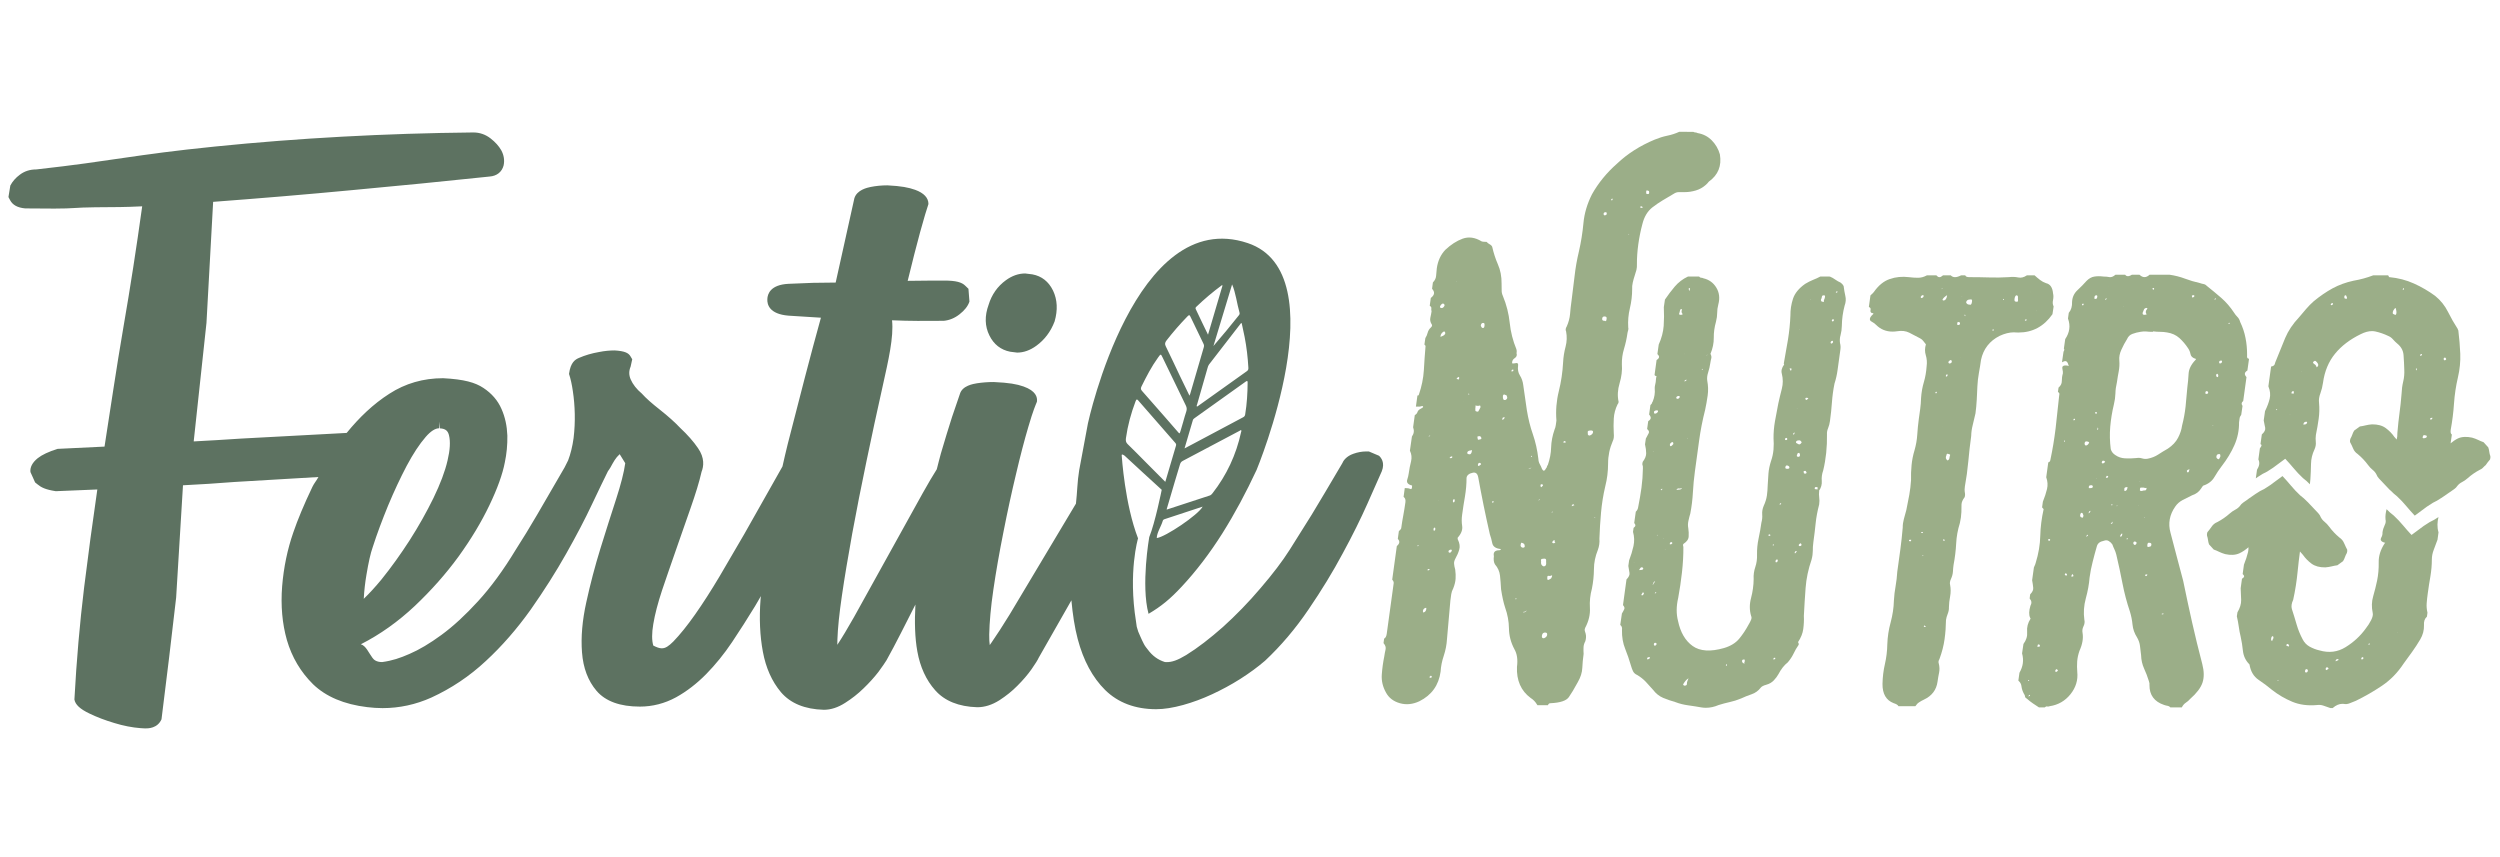
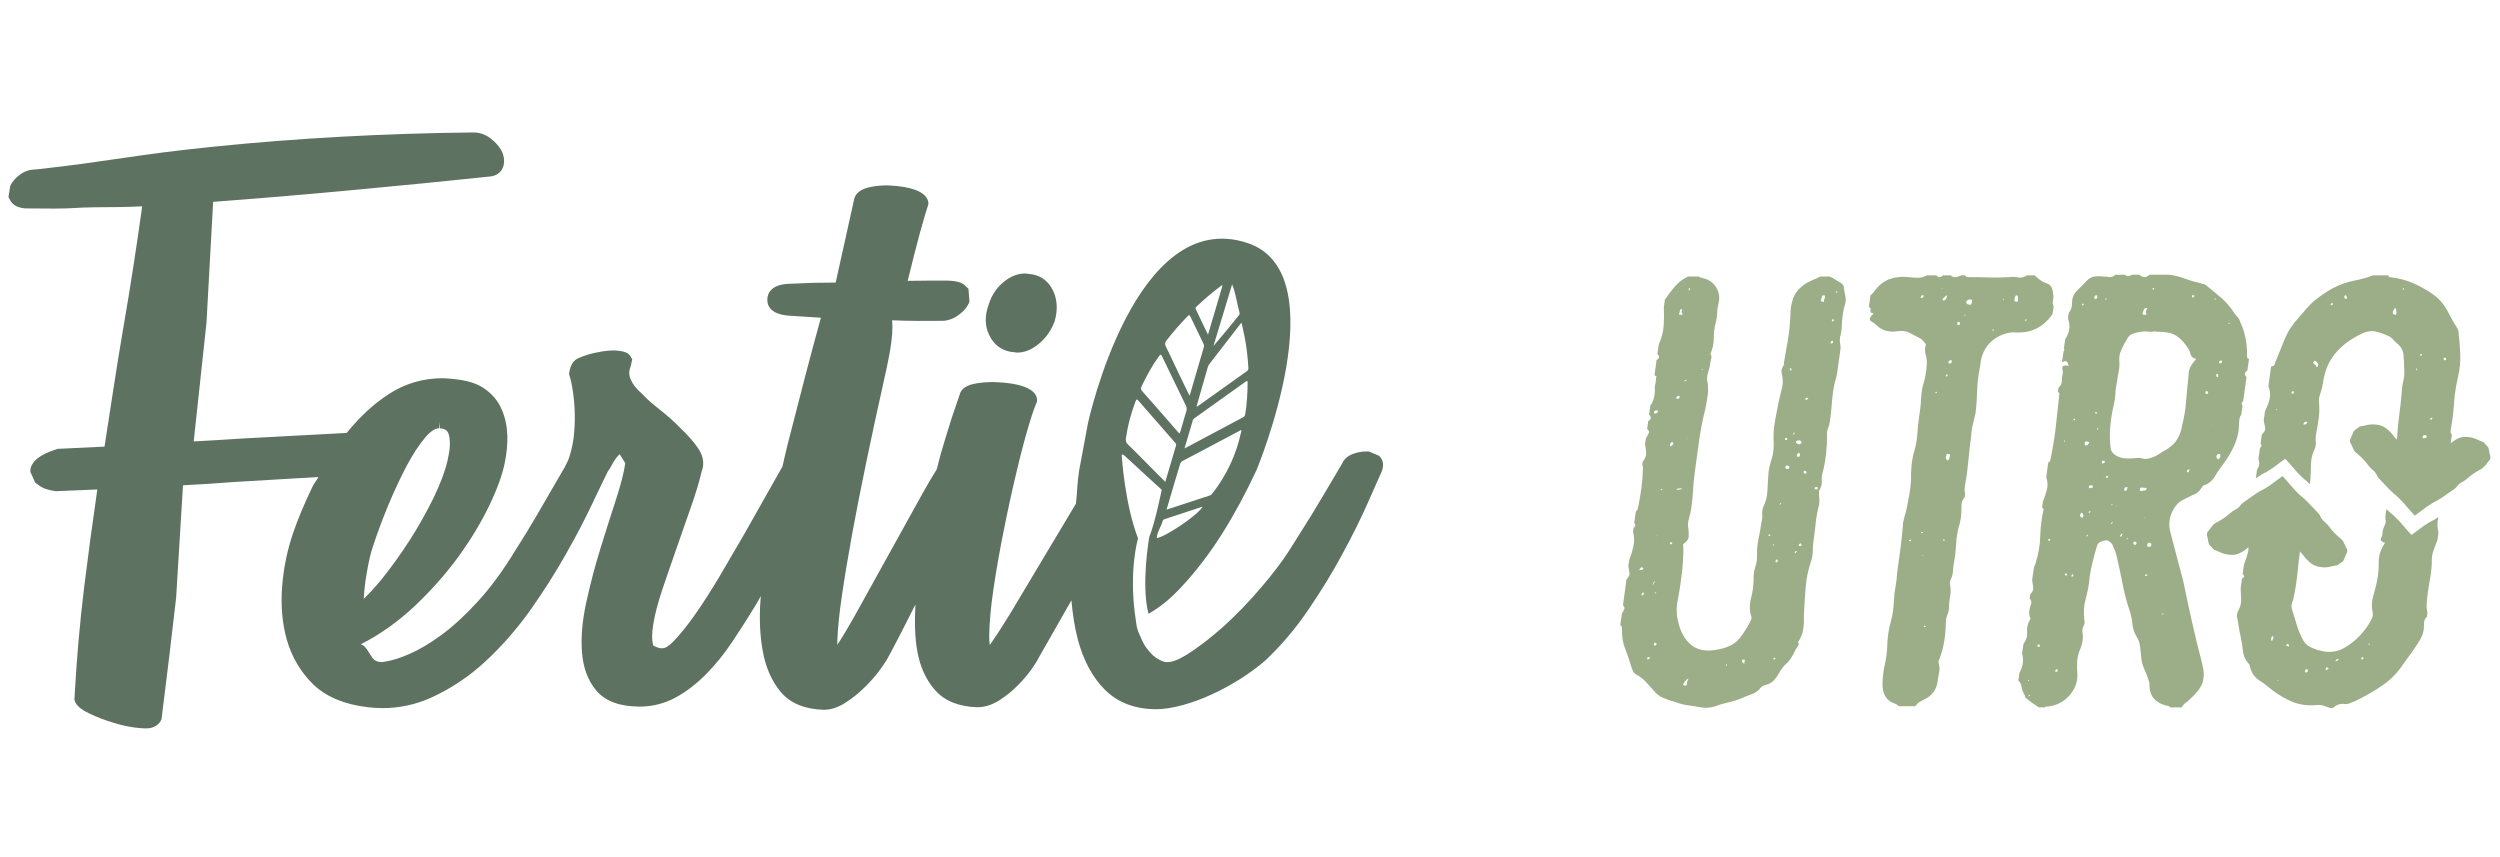
<svg xmlns="http://www.w3.org/2000/svg" id="Livello_1" x="0px" y="0px" viewBox="0 0 1366 468" style="enable-background:new 0 0 1366 468;" xml:space="preserve">
  <style type="text/css">	.st0{fill:#5D7261;}	.st1{fill:#9BAE88;}	.st2{fill:#E5E5E5;}</style>
  <g>
    <path class="st0" d="M551.95,192.18l3.81,0.48c3.57,0,7.09-1.26,10.49-3.73c4.46-3.25,7.83-7.63,9.99-13.31  c1.79-6.2,1.51-11.83-0.83-16.78c-2.42-4.99-6.22-7.98-11.33-8.93l-3.91-0.48c-3.63,0-7.16,1.22-10.55,3.69  c-4.61,3.34-7.79,7.94-9.44,13.4c-2.23,6.11-2.09,11.75,0.43,16.78C543,188.19,546.88,191.18,551.95,192.18" />
    <path class="st0" d="M200.22,314.1c1.14-6.84,2.26-11.87,3.44-15.15c2.31-7.23,5.16-14.8,8.4-22.72  c3.29-7.87,6.68-15.1,10.17-21.74c3.53-6.6,6.92-11.77,10.36-15.74c2.7-3.13,5.21-4.74,7.37-4.74v-3.57c0,0,0.01,0,0.01,0  l0.38,3.62c3.34,0.15,4.42,1.62,4.96,3.71c0.88,3.47,0.59,8.16-0.78,13.88c-1.38,5.96-3.93,12.7-7.71,20.52  c-3.74,7.62-8.01,15.24-12.92,22.92c-4.91,7.62-10.07,14.85-15.52,21.6c-3.24,3.91-6.43,7.43-9.63,10.51  C198.99,322.75,199.49,318.4,200.22,314.1 M620.46,219.31c0.44-1.17,0.73-1.35,1.47-0.5c6.72,7.75,13.49,15.47,20.25,23.19  c0.38,0.43,0.58,0.84,0.37,1.54c-1.93,6.46-3.82,12.93-5.83,19.74c-3.82-3.84-7.4-7.45-10.99-11.04c-3.18-3.21-6.35-6.45-9.6-9.59  c-0.9-0.88-1.12-1.79-0.92-3.26C616.17,232.53,617.98,225.85,620.46,219.31 M632.73,195.41c1.55-2.14,1.49-2.18,2.56,0.02  c4.21,8.74,8.42,17.49,12.68,26.2c0.53,1.09,0.61,2.06,0.18,3.33c-0.57,1.64-1.01,3.33-1.5,5c0,0,0.01,0,0.01,0  c-0.54,1.81-1.06,3.63-1.59,5.44c-0.52,1.69-0.53,1.7-1.48,0.59c-2.46-2.82-4.9-5.65-7.37-8.47c-4.06-4.65-8.11-9.31-12.21-13.91  c-0.68-0.76-0.84-1.37-0.27-2.51C626.43,205.67,629.19,200.29,632.73,195.41 M637.39,186.02c3.61-4.64,7.42-9.02,11.45-13.16  c0.75-0.77,1.1-0.93,1.59,0.12c2.31,4.92,4.68,9.79,7.06,14.66c0.33,0.64,0.52,1.22,0.27,2.06c-2.49,8.49-4.95,16.98-7.43,25.48  c-0.07,0.23-0.18,0.45-0.4,1.02c-1.84-3.8-3.57-7.31-5.26-10.84c-2.58-5.39-5.08-10.84-7.72-16.18  C636.35,187.94,636.55,187.12,637.39,186.02 M653.6,167.69c4.48-4.3,9.17-8.26,14.06-11.86c0.1,0.05,0.22,0.11,0.33,0.15  c-2.63,8.92-5.26,17.83-7.93,26.9c-1.04-2.14-2.09-4.29-3.13-6.46c-1.16-2.43-2.3-4.87-3.47-7.3  C653.25,168.65,653.04,168.23,653.6,167.69 M673.22,155.4c1.97,4.53,2.66,10.57,4.04,15.37c0.15,0.54,0.1,0.96-0.3,1.46  c-4.87,6.09-8.77,10.84-13.93,16.83C666.42,177.88,669.8,166.69,673.22,155.4 M680.07,184.14c1.07,5.48,1.72,11.09,2.04,16.8  c0.05,0.82-0.09,1.35-0.82,1.87c-8.99,6.38-17.96,12.8-26.94,19.21c-0.11,0.07-0.24,0.09-0.37,0.14c-0.26-0.46,0.04-0.89,0.15-1.29  c1.9-6.64,3.81-13.28,5.71-19.92c0.18-0.64,0.36-1.26,0.79-1.81c5.71-7.38,11.42-14.76,17.12-22.14c0.15-0.18,0.25-0.46,0.71-0.44  C679,179.03,679.57,181.57,680.07,184.14 M680.36,226.48c-0.13,0.82-0.51,1.19-1.16,1.54c-9.32,4.94-18.63,9.91-27.95,14.87  c-1.21,0.65-2.43,1.29-4.02,2.11c1.6-5.41,3.08-10.41,4.54-15.41c0.16-0.55,0.55-0.83,0.92-1.11c9.33-6.66,18.66-13.31,27.98-19.98  c0.85-0.62,1.04-0.37,1.03,0.59C681.66,214.85,681.32,220.65,680.36,226.48 M678.12,236.14c-2.68,12.4-7.91,23.51-15.58,33.35  c-0.43,0.55-0.87,1.04-1.52,1.25c-7.78,2.53-15.54,5.08-23.31,7.63c-0.07,0.02-0.15-0.01-0.27-0.02  c1.51-5.12,2.98-10.17,4.48-15.21c0.92-3.1,1.88-6.17,2.79-9.27c0.27-0.95,0.66-1.57,1.51-2.02c10.36-5.46,20.7-10.95,31.05-16.43  c0.3-0.16,0.66-0.59,0.96-0.27C678.45,235.38,678.19,235.8,678.12,236.14 M632.05,293.99c0.09-3.07,2.33-6.18,3.29-9.41  c0.15-0.51,0.44-0.73,0.87-0.87c6.96-2.28,13.92-4.58,20.92-6.89C654.76,281.31,636.71,293.45,632.05,293.99 M753.48,249.02  l-5.55-2.35h-1.37c-2.36,0-4.77,0.44-7.07,1.27c-3.83,1.32-5.55,3.81-6.09,5.23c-6.88,11.72-12.48,21.11-16.65,28l-12.08,19.25  c-3.93,6.2-9.24,13.19-15.92,20.96c-6.58,7.77-13.46,14.8-20.53,21.2c-7.08,6.25-13.76,11.43-20.09,15.34  c-4.86,2.93-7.81,3.86-10.56,3.86c-0.35,0-0.74,0-1.09-0.05c-3.78-1.17-6.82-3.42-9.28-6.74c-0.49-0.67-1.54-1.83-2.1-2.98  c-0.01-0.02-0.16-0.3-0.17-0.33c-0.07-0.11,0.06,0.11,0,0c-0.54-1.11-1.2-2.33-1.81-3.82c-1.06-2.26-1.44-3.23-2-5.43l-0.39-2.77  c-4.38-27.17,1.1-45.49,1.1-45.49c-7.22-18.74-8.82-44.2-8.93-45.34c-0.11-1.14,1.59,0.16,1.59,0.16  c6.76,6.22,13.48,12.5,20.28,18.64c0,0-3.59,17.97-6.82,25.85c0,0-4.61,26.25-0.38,41.92c6.93-4.09,11.8-8.07,18.16-14.91  c7.81-8.36,15.27-18.13,22.15-29.02c6.82-10.85,13.01-22.43,18.72-34.69c0,0,44.67-107.38-4.85-123.96  c-61.7-20.66-87.3,98.5-87.3,98.5l-4.77,25.56c-1.09,6.52-1.04,12.07-1.78,18.31l-36.23,60.6c-3.88,6.3-7.18,11.39-9.83,15.2  c-0.39,0.54-0.74,1.03-1.03,1.47c-0.19-1.27-0.33-3.13-0.29-5.77c0.15-6.75,0.84-14.9,2.26-24.48c1.42-9.73,3.24-20.18,5.5-31.47  c2.21-11.24,4.51-21.85,6.92-31.86c2.32-9.92,4.57-18.47,6.68-25.61c2.75-9.43,3.98-11.92,4.71-13.78c0.34-2.5-0.59-5.91-7.31-8.31  c-3.74-1.32-7.86-2.05-16.31-2.44c-3.2,0-6.24,0.24-9.14,0.68c-1.97,0.34-8.01,1.27-9.33,5.82l-4.32,12.65  c-1.87,5.81-3.89,12.46-6.09,19.93c-0.76,2.66-1.48,5.79-2.23,8.59c-2.3,3.7-4.65,7.57-7.69,13.05l-37.48,67.62  c-3.59,6.35-6.63,11.43-9.18,15.25c0-0.78,0-1.71,0.05-2.79c0.2-6.25,1.03-14.27,2.45-23.99c1.43-9.87,3.35-21.21,5.65-34.01  c2.36-12.8,4.96-26.04,7.81-39.63c2.85-13.68,5.79-27.41,8.89-41.19c3.05-13.73,6.05-26.63,5.06-35.72c4.77,0.19,9.44,0.34,14,0.34  l14.25-0.05c3.09-0.29,6.03-1.51,8.64-3.57c2.75-2.15,4.57-4.44,5.4-6.94l-0.54-6.98l-1.67-1.62c-1.91-1.95-5.06-2.88-11.64-2.88  c-0.19,0-17.54,0.05-19.89,0.15c2.55-10.51,4.82-19.35,6.77-26.53c2.17-7.82,3.54-12.46,4.57-15.44c0-3.37-2.45-6.01-7.27-7.77  c-3.58-1.27-7.47-2.05-15.13-2.44c-3.19,0-6.19,0.29-9.18,0.88c-1.82,0.39-7.46,1.56-8.89,6.16l-10.22,46.08l-12.38,0.15  l-13.42,0.54c-9.77,0.49-11.44,5.47-11.54,8.35c-0.15,2.99,1.13,8.17,11.5,9.04l17.78,1.12c-2.89,10.46-5.8,21.25-8.7,32.4  l-9.43,36.6c-1.17,4.5-1.88,8.09-2.88,12.28l-20.89,36.98l-13.5,23.11c-4.57,7.67-9.04,14.66-13.37,20.81  c-4.22,6.01-8.2,10.95-11.88,14.76c-2.56,2.54-4.28,3.71-6.29,3.71c-1.33,0-2.8-0.54-4.66-1.51c-0.84-2.83-0.84-6.79,0-11.72  c0.88-5.38,2.51-11.53,4.81-18.52c2.36-7.18,15.56-44.85,15.56-44.85c2.65-7.57,4.77-14.32,6-19.83c1.18-2.94,1.82-7.58-1.97-13  c-2.4-3.52-5.65-7.23-9.73-11.04c-2.75-2.93-6.44-6.25-11.14-9.97c-4.28-3.37-7.42-6.11-9.83-8.79c-2.8-2.35-4.87-4.98-6.08-7.77  c-0.99-2.35-0.99-4.59,0-6.94l0.88-4l-0.99-1.66c-1.08-1.81-3.14-2.83-8.6-3.17c-2.6,0-5.49,0.25-8.59,0.88  c-3.93,0.68-7.61,1.76-10.95,3.22c-1.92,0.83-4.57,2.29-5.41,8.74c0.89,2.64,1.58,5.82,2.11,9.53c0.59,3.91,0.93,7.96,1.03,12.31  c0.09,4.3-0.1,8.7-0.64,13.19c-0.63,4.6-1.66,8.75-2.99,12.21l-1.92,3.83l-15.02,25.88c-4.08,6.94-7.91,13.29-11.74,19.2  c-6.68,11.05-13.6,20.48-20.54,28.05c-6.92,7.58-13.6,13.73-20.03,18.43c-6.34,4.65-12.19,8.11-17.44,10.36  c-5.11,2.25-9.48,3.72-14.93,4.45c-3.24,0-4.62-1.32-5.36-2.4c-2.01-2.69-3.48-6.5-6.28-7.33c10.51-5.33,20.42-12.41,29.46-20.91  c9.04-8.55,17-17.54,23.92-27.02c6.88-9.53,12.48-18.86,16.85-28c4.37-9.09,7.21-17,8.44-23.45c0.98-4.6,1.47-9.53,1.38-14.66  c-0.2-5.23-1.23-10.12-3.2-14.52c-2.01-4.64-5.35-8.5-9.87-11.48c-4.46-2.98-10.56-4.74-22.06-5.33c-10.75,0-20.62,2.83-29.36,8.5  c-8.79,5.61-16.48,13-23.31,21.4l-57.49,3.08c-8.89,0.59-17.59,1.12-26.09,1.56l6.98-64.79l3.64-66.11  c25.34-1.91,50.68-4.01,75.93-6.41c25.19-2.34,50.35-4.79,75.1-7.42c3.98-0.29,6.73-2.49,7.67-6.01c0.63-2.79,0.19-5.67-1.28-8.36  c-1.33-2.3-3.2-4.4-5.75-6.4c-2.8-2.2-5.99-3.32-9.53-3.32c-48.18,0.49-95.58,3.08-140.87,7.67c-45.39,4.59-55.6,7.84-97.89,12.53  c-3.49,0-6.48,0.98-8.99,2.88c-2.26,1.66-4.02,3.67-5.2,5.91l-1.03,6.31l0.88,1.66c1.38,2.64,4.02,4.15,8.25,4.54l15.97,0.1  c11.1,0,10.75-0.6,22.29-0.72c12.92-0.13,14.6,0,25.69-0.52c-3.14,22.62-6.53,44.56-10.22,65.81  c-3.93,22.77-7.27,45.84-10.36,65.48l-25.65,1.24c-4.95,1.56-8.49,3.23-10.85,5.09c-2.95,2.39-4.28,4.98-3.98,7.57l2.55,5.67  l1.28,1.03c2.01,1.66,4.27,2.88,10.02,3.76l22.69-0.94c-2.6,17.83-5.01,35.72-7.22,53.6c-2.36,19.4-4.13,39.53-5.3,61.17  c0.49,2.79,3.04,5.18,8.25,7.67c4.13,2,8.64,3.71,13.6,5.18c4.91,1.51,9.73,2.44,14.25,2.79l2.6,0.15c1.62,0,6.67,0,8.89-4.98  c2.85-22.67,5.55-44.81,8-66.5l3.74-61.37c9.28-0.44,18.66-1.07,28.19-1.81c6.72-0.48,29.36-1.65,45.82-2.71  c-0.94,1.82-2.43,3.53-3.28,5.35c-4.62,9.67-8.1,18.03-10.46,24.97c-3.19,9.18-5.25,19.06-6.09,29.36  c-0.83,10.56,0.05,20.47,2.6,29.42c2.71,9.33,7.52,17.44,14.29,24.13c7.03,6.79,16.95,10.99,29.57,12.51  c2.79,0.34,5.65,0.54,8.4,0.54c9.19,0,18.17-1.95,26.67-5.77c10.87-4.98,20.88-11.67,29.77-19.98c8.8-8.11,17.04-17.59,24.56-28.14  c7.27-10.36,13.75-20.57,19.36-30.54c5.64-9.97,10.36-19.01,14.14-27.07c3.77-7.93,6.6-13.82,8.66-17.96  c0.47-0.78,0.85-1.05,1.35-2.02c1.68-3.03,2.71-5.13,5.06-7.28l3.04,4.93c-0.69,5.03-2.4,11.63-5.01,19.69  c-2.75,8.41-5.6,17.4-8.55,26.92c-2.99,9.67-5.55,19.45-7.71,29.31c-2.21,9.97-3,19.21-2.36,27.42c0.64,8.55,3.29,15.59,7.96,21.06  c4.9,5.71,12.87,8.6,23.68,8.6c6.87,0,13.56-1.71,19.74-5.08c5.85-3.23,11.39-7.52,16.5-12.71c5.02-5.13,9.73-10.89,14.15-17.49  c4.28-6.4,8.45-12.95,12.48-19.54c1.14-1.82,2.12-3.72,3.23-5.56c-0.05,0.58-0.15,1.16-0.18,1.74  c-0.79,10.36-0.35,20.03,1.27,28.68c1.62,8.74,4.91,16.17,9.87,22.08c5.21,6.11,13.08,9.33,23.39,9.62h0.09  c3.79,0,7.71-1.27,11.65-3.81c3.53-2.24,6.87-4.83,9.97-7.86c3.1-2.98,5.8-5.96,8.11-8.94c2.21-3.03,3.68-5.13,4.47-6.45  c5.13-9.17,10.51-20.08,15.8-30.45c-0.52,9.4-0.31,18.15,1.05,25.62c1.52,8.5,4.81,15.68,9.73,21.2  c5.15,5.86,12.91,8.99,22.98,9.29h0.1c3.98,0,8-1.27,12.03-3.81c3.69-2.4,6.93-4.98,9.82-7.92c2.99-2.98,5.55-5.96,7.71-8.99  c2.1-3.03,3.49-5.23,3.93-6.3l17.88-31.39c0.69,7.63,1.76,14.76,3.43,21.08c3.09,11.77,8.16,21.16,15.03,27.95  c7.07,6.94,16.46,10.46,27.85,10.46c4.37,0,9.18-0.78,14.74-2.3c5.3-1.47,10.56-3.42,15.82-5.86c5.25-2.44,10.36-5.18,15.38-8.36  c5.05-3.22,9.52-6.49,13.56-9.96c8.69-8.16,16.69-17.59,23.77-28.05c7.07-10.36,13.31-20.57,18.66-30.59  c5.44-9.97,9.87-19.01,13.46-27.07l7.9-17.83C756.87,252.74,754.61,250.05,753.48,249.02" />
-     <path class="st1" d="M775.18,297.94c-0.01,0.03-0.04,0.12-0.23,0.29l-0.07,0.04l-0.02,0.14c0,0-0.04,0.04-0.23,0.06  c-0.14-0.19-0.15-0.29-0.12-0.37l0.31-0.26h0.15C775.12,297.9,775.16,297.94,775.18,297.94 M779.32,332.79  c-0.14,1.02-0.61,1.62-1.51,1.85c-0.06,0.03-0.1,0.04-0.15,0.06c-0.03-0.22-0.08-0.49-0.2-0.8c0.15-0.98,0.63-1.54,1.46-1.75  c0.22-0.04,0.35-0.07,0.35-0.03C779.29,332.12,779.4,332.24,779.32,332.79 M781.11,370.16c-0.04-0.07-0.07-0.16-0.06-0.29  l0.82-0.73l0.52,0.61c-0.1,0.41-0.35,0.59-0.81,0.59c-0.2,0-0.33-0.04-0.4-0.11C781.15,370.21,781.13,370.19,781.11,370.16   M781.22,311.09c-0.31,0.4-0.49,0.52-0.58,0.56l-0.05-0.06h-0.18c-0.34,0-0.52-0.03-0.61-0.06c0.04-0.06,0.14-0.18,0.31-0.33  l0.1-0.07l0.02-0.13c0,0,0.07-0.07,0.41-0.07c0.44,0,0.55,0.11,0.55,0.12C781.22,311.06,781.22,311.08,781.22,311.09   M783.88,288.21l0.05,0.01c0.11,0.07,0.41,0.22,0.3,1.02c-0.06,0.49-0.29,0.73-0.74,0.75c-0.25-0.22-0.25-0.75-0.2-1.22  C783.61,288.39,783.79,288.26,783.88,288.21 M781.32,238.18l-0.07,0.15c-0.21,0-0.41,0.06-0.63,0.18l0.02-0.19  c0.23-0.07,0.51-0.25,0.83-0.52C781.45,237.89,781.4,238.02,781.32,238.18 M786.22,273.67c-0.12-0.1-0.23-0.18-0.31-0.25h0.12  C786.1,273.47,786.18,273.54,786.22,273.67 M794.85,273.67c-0.11,0.74-0.37,0.74-0.48,0.74l-0.11,0.03  c-0.16,0.03-0.31,0.03-0.29,0.03c0,0-0.19-0.16-0.07-1.01l0.02-0.18l-0.05-0.07c0.04-0.07,0.19-0.24,0.63-0.5  c0.07,0.01,0.1,0.04,0.15,0.06c0.07,0.04,0.08,0.15,0.13,0.22C794.83,273.11,794.91,273.23,794.85,273.67 M789.33,181.2  c0.04,0.04,0.07,0.09,0.11,0.13c0.12,0.15,0.23,0.34,0.28,0.74c-0.12,0.78-0.86,1.37-2.16,1.79l-0.08,0.03  c-0.22,0.13-0.35,0.18-0.37,0.21c-0.02-0.06-0.04-0.21,0-0.52c0.14-1.05,0.76-1.88,1.88-2.51  C789.08,181.06,789.2,181.11,789.33,181.2 M786.91,167.95c-0.05-0.11-0.12-0.2-0.08-0.59c0.54-0.98,1.11-1.49,1.63-1.52  c0.66,0.18,0.9,0.56,0.82,1.25c-0.81,1.45-1.59,1.27-1.86,1.17l-0.11-0.02c-0.13,0-0.2-0.04-0.27-0.08  C786.98,168.11,786.96,168.02,786.91,167.95 M793.34,249.35c0.03,0,0.1,0,0.12,0.03c0.01,0,0.11,0.13,0.04,0.57  c-0.04,0.34-0.64,0.4-1.15,0.4c-0.09,0-0.13-0.01-0.15-0.03c0,0-0.06-0.09-0.04-0.43C792.61,249.52,793,249.35,793.34,249.35   M791.53,301.7c-0.02-0.07-0.06-0.15-0.04-0.28l0.01-0.11l-0.04-0.1c-0.07-0.16,0.15-0.49,1-0.89c0.66,0,0.82,0.15,0.84,0.16  c0,0.01,0.01,0.03,0,0.07c-0.11,0.78-0.44,1.25-1.02,1.46c-0.36,0-0.44-0.08-0.54-0.14C791.67,301.83,791.57,301.78,791.53,301.7   M802.39,246.45c0.24-0.14,0.46-0.28,0.94-0.28l0.15-0.04c0.53-0.24,0.73-0.18,0.74-0.18c0,0,0.08,0.09,0.02,0.48  c-0.14,1-0.49,1.61-1.04,1.82c-0.85,0-1.21-0.19-1.35-0.36c-0.05-0.06-0.19-0.21-0.14-0.6c0.02-0.17,0.14-0.35,0.24-0.52  C802.06,246.62,802.24,246.54,802.39,246.45 M799.67,219.22c-0.06,0-0.1-0.02-0.13-0.02l0.01-0.04  C799.56,219.16,799.61,219.18,799.67,219.22 M795.77,153.74l-0.15-0.07c0.04-0.03,0.09-0.07,0.11-0.12  c0.04,0.03,0.09,0.06,0.14,0.12c0.03,0.01,0.04,0.04,0.06,0.06C795.89,153.74,795.84,153.74,795.77,153.74 M797.35,206.43  c-0.12,0.86-0.33,0.96-0.33,0.96H797c-0.04,0-0.14-0.03-0.26-0.12l-0.11-0.09h-0.14c-0.44,0-0.55-0.11-0.55-0.11  c-0.03-0.04-0.02-0.13-0.02-0.15c0.02-0.11,0.15-0.5,1.14-1C797.29,206.22,797.35,206.38,797.35,206.43 M802.81,215.49  c-0.11,0.07-0.25,0.12-0.39,0.15c-0.04-0.12-0.1-0.24-0.18-0.36c0.04-0.09,0.14-0.18,0.39-0.22c0.04,0.12,0.09,0.24,0.16,0.34  C802.8,215.42,802.8,215.45,802.81,215.49 M807.53,224.96c-0.06,0.04-0.1,0-0.18-0.03l-0.09-0.06h-0.1c-0.36,0-0.59-0.08-0.76-0.19  c-0.04-0.04-0.1-0.06-0.14-0.1c-0.08-0.1-0.14-0.21-0.13-0.39c-0.03-0.6-0.01-1.27,0.1-2.04l0.01-0.07l-0.02-0.06  c-0.06-0.35-0.03-0.47,0-0.47l0.01,0.01c0.47,0.14,0.97,0.21,1.49,0.21l0.13-0.03c0.48-0.18,0.77-0.21,0.92-0.09  c0.06,0.04,0.23,0.23,0.14,0.99c-0.31,0.5-0.62,1.09-0.94,1.74C807.78,224.85,807.59,224.95,807.53,224.96 M807.62,240.19  c-0.08-0.06-0.29-0.22-0.23-0.7l0.01-0.09l-0.04-0.11c-0.12-0.34-0.15-0.61-0.05-0.74c0.08-0.12,0.3-0.18,0.63-0.18l0.09-0.02  c0.32-0.07,0.62-0.07,0.81,0.07c0.27,0.15,0.47,0.49,0.63,0.98c-0.09,0.47-0.35,0.68-0.85,0.68l-0.15,0.03  C807.94,240.41,807.68,240.22,807.62,240.19 M807.59,254.43c-0.06-0.1-0.09-0.24-0.07-0.44c0.17-1.09,0.71-1.09,0.89-1.09  c0.14,0,0.27,0.08,0.42,0.12c0.17,0.1,0.29,0.23,0.37,0.41c0.01,0.1,0.07,0.19,0.05,0.29c-0.93,0.83-1.22,0.87-1.22,0.87  c-0.2,0-0.31-0.04-0.38-0.09C807.63,254.49,807.61,254.46,807.59,254.43 M810.24,179.23c-0.49,0-0.87-0.46-1.14-1.39  c0.2-1.25,0.83-1.39,1.3-1.39c0.38,0,0.51,0.15,0.55,0.19c0.16,0.16,0.3,0.56,0.18,1.47C810.99,179.23,810.44,179.23,810.24,179.23   M815.6,249.24l0.02-0.12c0,0,0.02,0.02,0.03,0.03C815.64,249.19,815.62,249.22,815.6,249.24 M816.1,273.96  c0,0.06,0.03,0.09-0.09,0.32l-0.03,0.1c-0.03,0.26-0.13,0.37-0.32,0.4c-0.45-0.38-0.42-0.59-0.35-0.74l0.58-0.26  c0.09,0,0.08,0.01,0.12,0.02C816.07,273.84,816.08,273.9,816.1,273.96 M821.72,218.57c-0.3-0.38-0.48-0.75-0.52-1.12  c-0.05-0.41-0.06-0.85-0.01-1.27c0.16-0.31,0.4-0.65,0.66-0.65c0.01,0,0.04,0,0.07,0.01c0.41,0.11,0.8,0.27,1.25,0.5l0.06,0.03  c0.1,0.29,0.19,0.62,0.29,0.95c0.11,0.46-0.04,0.85-0.47,1.23C822.64,218.6,822.26,218.67,821.72,218.57 M828.54,327.33  c-0.1,0.07-0.23,0.14-0.38,0.16c-0.02-0.12-0.07-0.22-0.13-0.31l-0.07-0.09l0.49-0.24c0.01,0,0.03,0.01,0.03,0.01  C828.51,326.91,828.57,327.05,828.54,327.33 M822.37,228.14c-0.05,0.09-0.18,0.22-0.39,0.41c-0.46,0.58-0.73,0.8-0.86,0.87  c-0.26-0.19-0.34-0.33-0.36-0.33l0.1-0.09l0.03-0.13c0.05-0.38,0.17-0.63,0.34-0.74c0.16-0.09,0.37-0.13,0.75-0.03l0.09,0.02  C822.2,228.13,822.31,228.13,822.37,228.14 M830.98,297.19c0.04-0.34,0.15-0.55,0.28-0.62c0.08-0.06,0.38-0.02,0.75,0.18  c0.72,0.27,0.84,0.52,0.86,0.58c0.04,0.33,0.15,0.7,0.31,1.15c-0.31,0.65-0.48,0.73-0.47,0.73h-0.98  C830.89,298.81,830.64,298.21,830.98,297.19 M826.09,202.92h-0.15l-0.1,0.11c0-0.09,0.01-0.19,0.03-0.34  c0.07-0.53,0.33-0.75,0.86-0.75c0.06,0,0.11,0,0.12,0.01c0.04,0.04,0.1,0.22,0.04,0.59C826.88,202.66,826.84,202.92,826.09,202.92   M834.03,333.61c0,0,0.04,0.04,0.01,0.18c-0.28,0.53-0.8,0.8-1.57,0.8l-0.16,0.04c-0.03,0.01-0.06,0.03-0.09,0.03  c0.04-0.28,0.16-0.37,0.44-0.37c0.55,0,0.99-0.23,1.34-0.69C834.01,333.61,834.03,333.61,834.03,333.61 M849.59,296.3  c0.2,0.22,0.24,0.34,0.27,0.36c-0.04,0.03-0.18,0.07-0.52,0.07l-0.1,0.01c-0.56,0.22-0.87,0.04-1.14-0.4  c0.09-0.34,0.32-0.68,0.71-1.03c0.36-0.16,0.57-0.13,0.62-0.13c0.04,0.03,0.13,0.24,0.06,0.8l-0.04,0.18L849.59,296.3z   M848.04,280.02c-0.04,0.03-0.1,0.06-0.19,0.07c0-0.04,0-0.12,0.02-0.21c0.18-0.36,0.29-0.38,0.29-0.38s0.05,0.01,0.13,0.1  l0.08,0.22C848.25,279.87,848.13,279.93,848.04,280.02 M845.35,346.94c-0.11,0.8-0.71,1.4-1.77,1.81c-0.44,0-0.74-0.1-0.92-0.3  c-0.18-0.19-0.22-0.55-0.16-1.02c0.22-1.62,1.09-1.81,1.71-1.81c0.46,0,0.79,0.09,0.96,0.3  C845.35,346.11,845.41,346.47,845.35,346.94 M840.91,273.37c-0.09,0-0.25,0-0.34-0.02c0.07-0.07,0.18-0.21,0.38-0.38l0.27-0.25  c0.04,0.09,0.06,0.21,0.06,0.34C841.08,273.13,840.98,273.25,840.91,273.37 M845.88,314.63c0.08,0,0.14,0.01,0.19,0.01  c0.73,0.14,1.42,0,1.96-0.34c0.13,0.41-0.04,0.99-0.48,1.7l-0.37,0.26c-1.03,0.69-1.44,0.66-1.52,0.62  c-0.22-0.28-0.29-0.73-0.22-1.3l0.01-0.1c-0.03-0.25,0.03-0.37,0.07-0.51c0.07-0.12,0.13-0.26,0.26-0.31  C845.83,314.65,845.85,314.63,845.88,314.63 M842.05,306.58c-0.11-0.43-0.1-0.74,0.05-0.93c0.18-0.25,0.62-0.37,1.25-0.37  l0.06-0.01c0.55-0.11,0.95-0.01,1.15,0.18c0.26,0.25,0.33,0.77,0.23,1.61c0.12,0.96,0,1.63-0.34,2.01c-0.22,0.27-0.57,0.4-1.04,0.4  c-1.13-0.41-1.56-1.29-1.36-2.74l0.01-0.07L842.05,306.58z M842.96,264.88c0.05,0.1,0.12,0.18,0.08,0.51l-0.92,0.83  c-0.22-0.13-0.47-0.44-0.36-1.25c0.04-0.27,0.3-0.39,0.79-0.39c0.13,0,0.2,0.04,0.27,0.09  C842.89,264.71,842.92,264.81,842.96,264.88 M840.21,361.8c-0.01,0.04-0.04,0.09-0.05,0.13l0.02-0.15  C840.19,361.79,840.19,361.8,840.21,361.8 M836.74,249.64l-0.11-0.12c-0.03-0.04-0.08-0.09-0.12-0.1c0.09-0.22,0.25-0.36,0.5-0.4  l0.11,0.33C837.06,249.56,836.97,249.64,836.74,249.64 M835.1,256c0.56-0.23,0.81-0.26,0.9-0.26c0.19,0,0.41-0.06,0.67-0.15  c0.02,0.03,0.03,0.06,0.03,0.09c-0.36,0.24-0.78,0.34-1.25,0.34C835.3,256.02,835.18,256.02,835.1,256 M855.52,241.56  c-0.06,0.23-0.18,0.31-0.43,0.31c-0.74,0-0.89-0.15-0.91-0.16l0-0.12c0.01-0.09,0.11-0.25,0.29-0.43c0.15-0.09,0.35-0.18,0.51-0.18  c0.04,0,0.09,0.01,0.13,0.03C855.25,241.07,855.4,241.26,855.52,241.56 M860.22,276.1c-0.13,0.07-0.22,0.09-0.27,0.09  c-0.3,0-0.6,0.12-0.9,0.36c-0.19,0-0.29-0.03-0.34-0.03c0.01-0.04,0.05-0.18,0.23-0.4l0.07-0.09l0.01-0.09  c0.02-0.1,0.05-0.38,0.76-0.4C859.78,275.54,859.93,275.61,860.22,276.1 M867.75,237.68c-0.17-0.19-0.24-0.55-0.17-1.02l0.01-0.07  l-0.02-0.07c-0.1-0.38-0.08-0.66,0.07-0.86c0.22-0.31,0.77-0.46,1.6-0.46c0.52,0,0.88,0.09,1.05,0.3c0.13,0.14,0.17,0.37,0.14,0.67  c-0.12,0.8-0.71,1.4-1.8,1.82C868.22,237.98,867.92,237.87,867.75,237.68 M871.77,283.05c0,0.01-0.01,0.04-0.01,0.07  c-0.02-0.02-0.04-0.05-0.05-0.06l-0.13-0.15h-0.18c-0.15,0-0.19-0.03-0.21-0.03c0,0-0.04-0.06-0.03-0.21c0,0,0.06-0.04,0.23-0.06  L871.77,283.05z M900.71,105.98c-0.18,0.07-0.38,0.1-0.72,0l-0.09-0.01c-0.21,0-0.27-0.07-0.3-0.09c-0.06-0.09-0.22-0.37-0.12-1.23  c0.06-0.34,0.15-0.56,0.28-0.62c0.04-0.01,0.08-0.01,0.13-0.01c0.13,0,0.33,0.06,0.57,0.18l0.08,0.06h0.1  c0.22,0,0.29,0.07,0.3,0.11c0.07,0.07,0.24,0.37,0.12,1.21c-0.04,0.24-0.11,0.28-0.16,0.32  C900.85,105.94,900.76,105.95,900.71,105.98 M896.07,113.38l0.1-0.09l0.02-0.14c0.02-0.13,0.05-0.4,0.81-0.4c0,0,0.15,0,0.54,0.43  c-0.05,0.22-0.13,0.37-0.25,0.43c-0.1,0.06-0.35,0-0.69-0.16l-0.09-0.06h-0.1C896.26,113.39,896.14,113.39,896.07,113.38   M889.88,128.26c0-0.04,0.01-0.13,0.02-0.24c0.02-0.12,0.04-0.21,0.06-0.26c0,0.01,0.02,0.03,0.03,0.04  c0.09,0.12,0.21,0.29,0.13,0.46H889.88z M880.45,108.76l0.56-0.25c0.03,0,0.04,0.01,0.06,0.03c0.03,0.03,0.09,0.21,0.03,0.56  l0,0.01c-0.01,0.11-0.04,0.34-0.6,0.39C880.33,109.25,880.31,109.03,880.45,108.76 M877.86,174.22c-0.16,1.14-0.41,1.27-0.44,1.29  c-0.04,0.01-0.12,0-0.23-0.09l-0.11-0.09h-0.13c-0.64,0-1.11-0.13-1.33-0.38c-0.17-0.19-0.23-0.5-0.18-0.92  c0.11-0.78,0.49-1.13,1.26-1.13c0.46,0,0.79,0.11,0.98,0.3C877.86,173.41,877.92,173.75,877.86,174.22 M876.52,116.16  c0.17-0.13,0.45-0.22,0.93-0.22c0.19,0,0.21,0.04,0.26,0.07c0.06,0.04,0.08,0.14,0.12,0.2c0.06,0.12,0.15,0.24,0.08,0.68  c-0.03,0.19-0.11,0.76-1.2,0.76c-0.19,0-0.21-0.05-0.26-0.08c-0.07-0.05-0.09-0.15-0.14-0.22c-0.06-0.11-0.14-0.23-0.08-0.67  c0.03-0.18,0.09-0.36,0.26-0.5C876.5,116.17,876.5,116.17,876.52,116.16 M881.76,236.58c-0.14-2.59-0.14-5.18,0.01-7.91  c0.15-2.63,0.85-5.25,2.09-7.78c0.3-0.28,0.5-0.71,0.55-1.23l0.01-0.06l-0.02-0.06c-0.7-3.21-0.52-6.6,0.54-10.1  c1.08-3.61,1.51-7.1,1.25-10.36c-0.07-2.81,0.31-5.62,1.14-8.37c0.91-3.03,1.51-5.83,1.89-8.55c0.06-0.5,0.2-1,0.37-1.54  c0.21-0.65,0.23-1.23,0.07-1.77c-0.22-3.48,0.08-7.01,0.92-10.47c0.82-3.49,1.23-6.97,1.23-10.36c-0.07-1.14,0.03-2.36,0.33-3.62  c0.27-1.24,0.61-2.48,1.02-3.68c0.34-1.03,0.66-2.09,0.98-3.22c0.23-0.98,0.33-2.09,0.27-3.27c-0.02-3.43,0.24-6.95,0.75-10.74  c0.54-3.83,1.29-7.57,2.25-11.11c0.96-3.9,2.77-6.93,5.37-9c1.77-1.38,3.61-2.65,5.64-3.87c1.98-1.2,3.98-2.4,5.98-3.55  c0.97-0.66,1.95-0.99,2.94-0.99h3.37c1.92,0,3.86-0.3,5.88-0.9c2.01-0.59,3.87-1.63,5.49-3.08c0.59-0.52,0.94-0.89,1.11-1.14  c0.14-0.22,0.32-0.43,0.53-0.62c5.07-3.61,7.09-8.61,6.02-14.9c-0.81-2.9-2.29-5.46-4.39-7.6c-2.11-2.16-4.72-3.5-7.77-4.01  c-0.47-0.24-0.92-0.37-1.32-0.37c-0.28,0-0.61-0.09-1-0.29L917.65,72l-0.16,0.04c-2.01,0.92-4.16,1.62-6.4,2.08  c-2.41,0.5-4.67,1.22-6.91,2.14c-8,3.32-14.96,7.74-20.64,13.15c-5.65,4.98-10.25,10.61-13.69,16.76  c-2.6,5.15-4.17,10.43-4.65,15.67c-0.49,5.31-1.33,10.53-2.48,15.53c-1.09,4.57-1.89,9.11-2.37,13.5c-0.47,4.14-1,8.53-1.66,13.43  c-0.38,2.66-0.64,5.04-0.81,7.28c-0.19,2.21-0.8,4.51-1.79,6.74c-0.67,1.05-0.78,1.97-0.37,2.8c0.53,2.76,0.44,5.55-0.28,8.27  c-0.77,2.88-1.22,5.77-1.36,8.58c-0.28,5.4-1.08,10.72-2.36,15.85c-1.29,5.2-1.73,10.6-1.29,15.96l-0.34,2.48  c-0.13,0.92-0.34,1.7-0.67,2.4c-1.15,3.32-1.8,6.63-1.89,9.87c-0.07,3.12-0.69,6.33-1.81,9.54c-0.29,0.28-0.45,0.62-0.52,1.05  c-0.03,0.24-0.15,0.46-0.35,0.63l-0.08,0.11c-0.59,1.15-1.02,1.33-1.23,1.33c-0.28,0-0.64-0.34-0.96-0.9  c-0.38-1.02-0.78-1.91-1.25-2.71c-0.47-0.81-0.71-1.73-0.77-2.87c-0.56-4.78-1.56-9.27-2.97-13.34c-1.44-4.08-2.55-8.53-3.31-13.22  c-0.42-2.59-0.74-4.83-0.99-6.89c-0.25-1.97-0.57-4.17-0.99-6.89c-0.23-1.94-0.86-3.73-1.86-5.3c-0.9-1.44-1.23-3.18-0.96-5.22  c0.09-0.59,0.04-0.99-0.18-1.24c-0.11-0.12-0.29-0.26-0.59-0.26c-0.38,0-0.84,0.07-1.33,0.19c-0.44,0.09-0.81,0.07-1.05,0.02  c-0.09-0.03-0.16-0.29-0.08-0.81c0.12-0.84,0.57-1.52,1.39-2.06c1.01-0.65,1.36-1.58,1.01-2.63c0.15-0.96,0.12-1.69-0.09-2.25  c-1.91-4.61-3.14-9.45-3.65-14.39c-0.52-5-1.75-9.92-3.71-14.64c-0.52-1.14-0.75-2.25-0.69-3.37c0.03-1.17,0.01-2.36-0.05-3.52  c0.04-3.84-0.64-7.35-2.01-10.44c-1.33-3.05-2.35-6.23-3.1-9.54c-0.19-0.55-0.68-1.05-1.42-1.45c-0.64-0.36-1.13-0.73-1.5-1.15  l-0.13-0.15h-0.18c-1.76,0-2.39-0.18-2.57-0.28c-3.56-2.17-7.04-2.68-10.4-1.46c-3.25,1.2-6.43,3.25-9.46,6.11  c-2.51,2.65-4.06,6.05-4.63,10.1c-0.17,1.3-0.29,2.59-0.36,3.94c-0.07,1.34-0.62,2.54-1.68,3.67l-0.09,0.09l-0.43,3.28l-0.02,0.18  l0.11,0.13c0.7,0.83,1.02,1.59,0.96,2.32c-0.06,0.83-0.63,1.66-1.65,2.47l-0.11,0.07l-0.59,4.28l0.2,0.15  c0.51,0.35,0.74,0.77,0.68,1.2c-0.08,0.6-0.06,1.2,0.12,1.69c-0.16,1.12-0.37,2.25-0.65,3.41c-0.3,1.3-0.03,2.56,0.8,3.82  c0.16,0.34,0.29,0.89-0.57,1.66c-0.86,0.76-1.43,1.72-1.73,2.86c-0.23,1-0.64,1.95-1.24,2.88l-0.49,3.34l-0.02,0.18l0.62,0.73  c-0.39,4.75-0.71,9.09-0.93,13.28c-0.27,4.44-1.19,8.92-2.74,13.41c-0.04,0.31-0.15,0.4-0.45,0.4h-0.31l-0.84,6.08h2.24l0.13-0.03  c0.93-0.34,1.31-0.22,1.41-0.19c0.04,0.03,0.11,0.09,0.16,0.31c0.08,0.24-0.32,0.61-1.07,0.96c-1.08,0.49-1.79,1.17-2.03,1.97  c-0.18,0.62-0.63,1.15-1.32,1.58l-0.14,0.09l-0.9,6.54l-0.01,0.11l0.04,0.09c0.64,1.77,0.41,3.4-0.69,4.95l-1.08,7.59l-0.03,0.12  l0.05,0.1c0.88,1.82,1.07,3.7,0.59,5.77c-0.55,2.13-0.96,4.23-1.25,6.41c-0.16,1.18-0.45,2.41-0.86,3.65  c-0.18,0.63-0.14,1.2,0.15,1.68c0.39,0.65,1.2,1.13,2.52,1.44c0.02,0.12,0.03,0.4-0.05,1.02c-0.1,0.7-0.29,0.87-0.4,0.93  c-0.18,0.06-0.4-0.04-0.63-0.15c-0.53-0.26-1.41-0.4-2.61-0.4h-0.31l-0.62,4.57l-0.04,0.22l0.17,0.13  c0.74,0.61,1.01,1.54,0.84,2.82c-0.33,2.38-0.71,4.76-1.14,7.06c-0.43,2.25-0.82,4.64-1.15,7.1c-0.05,0.37-0.45,0.88-1.2,1.57  l-0.09,0.07l-0.55,4.02l-0.02,0.18l0.11,0.13c1.09,1.24,0.9,2.46-0.55,3.71l-0.1,0.09l-2.5,18.18l-0.02,0.18l0.11,0.13  c0.53,0.62,0.76,1.23,0.69,1.82l-3.79,27.6c-0.18,1.32-0.61,2.19-1.28,2.59l-0.15,0.09l-0.33,2.45l0.11,0.14  c0.95,1.12,1.27,2.23,0.99,3.39c-0.29,1.25-0.52,2.51-0.69,3.72c-0.67,3.28-1.13,6.64-1.36,9.97c-0.24,3.36,0.52,6.64,2.27,9.75  c1.55,2.91,4.12,4.89,7.62,5.87c3.53,0.99,7.1,0.59,10.66-1.08c6.69-3.34,10.59-8.78,11.59-16.22c0.16-2.84,0.74-5.72,1.71-8.59  c1-2.99,1.59-6.05,1.77-9.1l1.87-21.21l0.14-1c0.11-0.81,0.21-1.61,0.32-2.37c0.14-1.03,0.51-2.11,1.13-3.28  c0.77-1.97,1.17-3.69,1.25-5.24c0.1-1.5,0.03-3.09-0.21-4.93c-0.34-1.2-0.55-2.22-0.61-3.12c-0.11-0.87,0.14-1.83,0.73-2.94  c0.95-1.66,1.63-3.25,2.08-4.87c0.48-1.61,0.23-3.43-0.71-5.4l-0.06-0.09c-0.04-0.04-0.18-0.25-0.08-1.01  c1.96-2.17,2.77-4.33,2.44-6.42c-0.3-1.89-0.31-3.94-0.02-6.07c0.5-3.67,1.01-6.97,1.56-10.07c0.57-3.45,0.87-6.86,0.85-10.12  c0.2-1.49,1.41-2.44,3.68-2.88c0.93-0.06,2.21,0.03,2.7,2.5c0.84,4.63,1.77,9.59,2.99,15.6c0.88,4.26,2.06,9.88,3.38,15.62  c0.52,1.42,0.94,3.02,1.28,4.7c0.35,1.94,1.89,3.05,4.55,3.33l0.13,0.15c0.01,0.14-0.01,0.16-0.04,0.2  c-0.03,0.07-0.11,0.1-0.17,0.15c-0.15,0.1-0.33,0.18-0.67,0.18c-1.23,0-2.08,0.31-2.57,0.92c-0.42,0.55-0.52,1.32-0.31,2.28  c-0.25,1.96-0.07,3.42,0.58,4.5c1.58,1.82,2.51,3.89,2.76,6.15c0.26,2.35,0.44,4.85,0.58,7.47c0.63,4.11,1.36,7.38,2.21,9.97  c1.35,3.77,2.05,7.6,2.1,11.37c0.04,3.95,1.04,7.75,2.95,11.35c1.48,2.5,1.96,5.74,1.43,9.7c-0.31,7.41,2.2,13.12,7.46,16.99  c1.45,0.89,2.65,2.16,3.58,3.74l0.13,0.21h5.77l0.09-0.22c0.25-0.56,0.66-0.85,1.25-0.85c5.33-0.23,8.71-1.36,10.07-3.34  c1.31-1.85,2.9-4.51,4.88-8.15c1.53-2.65,2.37-5.27,2.47-7.8c0.11-2.44,0.34-4.98,0.72-7.66c-0.08-1.04-0.1-2.18-0.05-3.49  c0.01-1.11,0.34-2.25,0.99-3.45c0.44-1.49,0.5-2.84,0.17-4.14c-0.19-0.52-0.35-1.03-0.48-1.54c-0.13-0.52-0.04-1.08,0.24-1.67  c1.92-3.58,2.79-7.23,2.57-10.83c-0.22-3.54,0.15-7.07,1.09-10.53c0.7-3.5,1.08-7.1,1.11-10.68c0-3.5,0.74-7.02,2.14-10.48  c0.73-1.94,1.02-4.02,0.85-6.14c0.16-4.79,0.47-9.61,0.89-14.32c0.43-4.79,1.2-9.59,2.3-14.28c1.03-4.01,1.55-8.21,1.55-12.47  c-0.01-4.21,0.85-8.33,2.53-12.2C881.76,240.01,881.96,238.55,881.76,236.58" />
    <path class="st1" d="M892.75,307.5c0.03-0.03,0.07-0.06,0.11-0.09h0.01l0.04,0.13c-0.04,0-0.06,0.02-0.12,0.02L892.75,307.5z   M897.31,324.22l0.06-0.07l0.01-0.1c0.03-0.25,0.13-0.33,0.38-0.33c0.12,0,0.19,0.04,0.26,0.07c0.04,0.03,0.06,0.1,0.09,0.15  c0.04,0.08,0.11,0.18,0.07,0.55c-0.51,0.8-0.8,0.9-0.89,0.8l-0.09-0.06h-0.11c-0.17,0-0.26-0.03-0.27-0.03  C896.8,325.14,896.8,324.9,897.31,324.22 M901.51,359.18c0.04,0.07,0.07,0.17,0.06,0.32c-0.43,0.52-0.92,0.77-1.44,0.77  c-0.06,0-0.09,0-0.09-0.01c0,0-0.09-0.11-0.03-0.52c0.04-0.31,0.2-0.66,1.07-0.66c0.2,0,0.35,0.03,0.41,0.1  C901.5,359.17,901.5,359.17,901.51,359.18 M896.02,311.49h-0.44l0.27-0.41c0.3-0.63,0.63-0.99,1-1.09  c0.26-0.07,0.52,0.01,0.84,0.21c0.24,0.29,0.26,0.53,0.07,0.81C897.55,311.33,896.94,311.49,896.02,311.49 M932.48,194.23  c-0.02-0.06-0.02-0.12-0.04-0.18c0.25-0.04,0.41-0.11,0.51-0.21c0.09-0.06,0.22-0.11,0.16-0.03  C932.89,194.01,932.67,194.14,932.48,194.23 M929.75,202.16c0.07-0.07,0.17-0.18,0.32-0.31l0.1-0.09l0.01-0.13  c0.01-0.07,0.02-0.12,0.02-0.16l0.02,0.01l0.12,0.15h0.05c0,0.04-0.01,0.1-0.02,0.19v0.02c-0.03,0.23-0.13,0.33-0.4,0.33H929.75z   M923.32,157.42c0.01,0.04,0.03,0.07,0,0.22c-0.05,0.43-0.05,0.76,0.02,1.03c-0.04,0.04-0.14,0.09-0.32,0.16l-0.37-1  c0,0,0-0.13,0.36-0.44c0.15-0.04,0.18-0.03,0.22-0.03C923.26,157.38,923.3,157.39,923.32,157.42 M918.4,172.03  c-0.46,0-0.77-0.09-0.88-0.25c-0.13-0.19-0.05-0.6,0.21-1.14l0.02-0.11c0.12-0.84,0.34-1.42,0.64-1.62  c0.08-0.04,0.18-0.07,0.29-0.07c0.04,0,0.09,0,0.15,0.01c0.11,0.07,0.25,0.25,0.07,0.83c-0.23,0.73-0.04,1.38,0.53,1.91  C919.33,171.82,919.09,172.03,918.4,172.03 M920.33,193.44c0.11-0.07,0.21-0.15,0.31-0.19l-0.27,0.23L920.33,193.44z   M920.43,208.43c0-0.06,0.01-0.13,0.02-0.25c0.04-0.31,0.2-0.66,1.07-0.66h0.22c-0.05,0.07-0.15,0.18-0.31,0.31  c-0.61,0.53-0.83,0.56-0.83,0.56l-0.15,0.03C920.45,208.43,920.43,208.43,920.43,208.43 M922.27,239.27  c-0.06,0.31-0.16,0.43-0.22,0.49c-0.01-0.07-0.01-0.19,0.01-0.35l0.2-0.16C922.26,239.26,922.27,239.26,922.27,239.27   M905.63,292.19c0.02,0.06,0.05,0.12,0.08,0.16l-0.29,0.46c-0.01-0.03-0.03-0.04-0.05-0.07c-0.01-0.01-0.04-0.04-0.06-0.06  C905.38,292.52,905.49,292.35,905.63,292.19 M903.31,246.91l-0.18-0.22c0.03-0.01,0.11-0.03,0.28,0.03l0.04,0.09  C903.39,246.83,903.34,246.86,903.31,246.91 M905.85,224.43c0.04,0.08,0.11,0.17,0.07,0.54c-0.47,0.7-1.04,1.05-1.75,1.07  c-0.18-0.06-0.52-0.25-0.41-1.12c0.24-0.47,0.81-0.71,1.72-0.71c0.14,0,0.2,0.03,0.27,0.07  C905.79,224.31,905.81,224.38,905.85,224.43 M910.03,300.15c-0.03,0.06-0.04,0.1-0.05,0.16l-0.33-0.16H910.03z M908.86,294.26  c-0.02,0.04-0.01,0.12-0.04,0.21h-0.13l-0.07,0.06C908.65,294.35,908.74,294.27,908.86,294.26 M908.3,267.27  c0,0.03-0.04,0.19-0.52,0.62c-0.27-0.12-0.35-0.25-0.37-0.36c0.5-0.4,0.67-0.46,0.73-0.46c0.09,0,0.14,0.02,0.15,0.02  C908.29,267.1,908.31,267.14,908.3,267.27 M913.65,296.42c0.06,0.11,0.1,0.27,0.08,0.52c-0.54,0.47-0.73,0.49-0.73,0.49  c-0.58,0-0.67-0.13-0.67-0.13s-0.07-0.15,0.2-0.61l0.05-0.13c0.04-0.24,0.28-0.34,0.72-0.34c0.12,0,0.21,0.04,0.27,0.09  C913.61,296.33,913.62,296.38,913.65,296.42 M918.85,266.77c0.03,0.02,0.04,0.06,0.05,0.09c0,0.04,0,0.07-0.07,0.24  c-0.43,0.34-1.25,0.52-2.41,0.52c-0.22,0-0.34-0.02-0.4-0.03c0.01-0.06,0.05-0.15,0.15-0.27c0.35-0.31,0.66-0.46,0.91-0.46  c0.04,0,0.11,0.02,0.15,0.03c0.42,0.12,0.95,0.09,1.5-0.15C918.8,266.75,918.82,266.77,918.85,266.77 M917.7,216.54  c0.05,0.08,0.12,0.19,0.08,0.58c-0.44,0.63-0.87,0.9-1.27,0.77l-0.14-0.03c-0.12,0-0.2-0.04-0.27-0.08  c-0.04-0.03-0.06-0.1-0.09-0.15c-0.04-0.08-0.11-0.18-0.07-0.55c0.26-0.49,0.72-0.73,1.43-0.73c0.12,0,0.19,0.04,0.26,0.07  C917.67,216.45,917.68,216.51,917.7,216.54 M912.45,242.62c0.45-0.68,0.92-1.03,1.41-1.07c0.19,0.07,0.53,0.26,0.43,1.09  c-0.43,0.56-0.99,1.15-1.45,1.15c-0.04,0-0.1,0-0.15-0.03C912.44,243.65,912.37,243.27,912.45,242.62 M904.22,324.31  c0-0.06,0.01-0.13,0.01-0.25c0-0.01,0.05-0.18,0.53-0.63c0.07,0.04,0.16,0.1,0.28,0.24c-0.48,0.55-0.65,0.59-0.63,0.59l-0.16,0.04  C904.23,324.3,904.23,324.31,904.22,324.31 M904.34,317.64c-0.53,0.96-0.89,1.55-1.09,1.76c-0.13,0.04-0.25,0.07-0.32,0.11  c0.05-0.12,0.16-0.28,0.33-0.52l0.07-0.16c0.08-0.65,0.43-1.07,1.03-1.27L904.34,317.64z M903.76,352.54  c-0.05-0.08-0.12-0.2-0.07-0.64c0.08-0.48,0.3-0.68,0.77-0.68c0.15,0,0.28,0.07,0.41,0.12c0.11,0.07,0.2,0.18,0.26,0.3  c0.03,0.12,0.08,0.23,0.07,0.35c-0.41,0.61-0.7,0.83-0.85,0.83c-0.03,0-0.04-0.01-0.07-0.01l-0.07-0.06h-0.11  c-0.13,0-0.2-0.03-0.26-0.07C903.81,352.64,903.8,352.57,903.76,352.54 M921.35,374.41c-0.18,0.12-0.39,0.25-0.89,0.26  c-0.38-0.11-0.58-0.25-0.68-0.38c0-0.01-0.01-0.01-0.01-0.02c-0.09-0.14-0.1-0.27-0.09-0.38c0.98-1.67,1.95-2.77,2.94-3.25  c-0.05,0.18-0.17,0.48-0.42,0.98c-0.36,0.71-0.53,1.48-0.5,2.28c0,0.09-0.04,0.23-0.12,0.37  C921.53,374.33,921.42,374.35,921.35,374.41 M943.63,362.94c0,0.07-0.01,0.15-0.02,0.25c-0.09,0.59-0.29,0.68-0.45,0.68  c-0.03,0-0.06-0.02-0.07-0.02c0,0-0.09-0.1-0.03-0.53c0.03-0.25,0.13-0.33,0.38-0.33h0.13L943.63,362.94z M953.34,361.45  c-0.27,0.31-0.32,0.71-0.16,1.2c-0.05-0.02-0.11-0.03-0.18-0.06c-1.12-0.46-1.2-1.07-1.13-1.54c0.07-0.48,0.3-0.66,0.86-0.68  c0.07-0.01,0.16-0.04,0.27-0.04c0.07,0,0.15,0.02,0.19,0.06C953.26,360.44,953.43,360.67,953.34,361.45 M967.38,292.34  c-0.08,0.36-0.3,0.49-0.71,0.49c-0.01,0-0.13-0.01-0.48-0.37c0.1-0.34,0.33-0.49,0.73-0.49C966.93,291.97,967.05,292,967.38,292.34   M969.99,359.59c0.02,0.06,0.07,0.11-0.05,0.5c-0.18,0.11-0.42,0.18-0.74,0.18c-0.22,0-0.34-0.01-0.4-0.01  c0.01-0.06,0.07-0.16,0.21-0.34l0.07-0.09l0.01-0.1c0.01-0.09,0.04-0.33,0.72-0.33c0.09,0,0.1,0.02,0.13,0.03  C969.97,359.45,969.96,359.54,969.99,359.59 M970.13,306.71c0.11-0.88,0.49-0.99,0.81-0.99c0.19,0,0.34,0.03,0.39,0.09  c0.06,0.06,0.07,0.22,0.05,0.41c-0.14,1.01-0.6,1.01-0.79,1.01c-0.19,0-0.34-0.03-0.41-0.11  C970.13,307.07,970.11,306.91,970.13,306.71 M969.26,297.53c0.01,0.02,0.04,0.07,0.01,0.21c-0.01,0.09-0.05,0.3-0.53,0.34  c-0.08-0.12-0.16-0.27-0.11-0.33l0.08-0.07l0.02-0.13c0.01-0.09,0.02-0.15,0.05-0.19c0,0,0.01,0.01,0.03,0.03l0.12,0.13h0.16  C969.23,297.51,969.26,297.53,969.26,297.53 M973.36,274.98c-0.06,0.06-0.14,0.15-0.27,0.26l-0.11,0.09l0,0.15  c-0.01,0.09-0.04,0.31-0.56,0.34c0-0.04-0.01-0.11,0-0.21c0.1-0.66,0.33-0.66,0.44-0.66C973.11,274.95,973.26,274.96,973.36,274.98   M989.03,163.85l0.02-0.16c0,0,0.03-0.01,0.15-0.03c0.02,0.06,0.02,0.12,0.04,0.19H989.03z M991.66,266.32l0.48-0.22  c0.71,0,0.92,0.16,0.99,0.23c0.01,0.03,0.08,0.09,0.04,0.28c-0.04,0.33-0.09,0.61-0.12,0.87c-0.33-0.12-0.7-0.19-1.13-0.19  c-0.09,0-0.26,0-0.32-0.09C991.57,267.18,991.47,266.98,991.66,266.32 M976.45,239.47c0.05,0.09,0.12,0.21,0.07,0.65  c-0.02,0.12-0.07,0.34-0.74,0.34c-0.18,0-0.31-0.03-0.38-0.08c0,0-0.01-0.01-0.01-0.02c-0.06-0.07-0.07-0.23-0.05-0.43  c0.08-0.47,0.29-0.66,0.77-0.66c0.13,0,0.19,0.04,0.26,0.07C976.4,239.36,976.42,239.43,976.45,239.47 M977.71,255.28  c0.04,0.26,0,0.47-0.11,0.61c-0.17,0.19-0.52,0.28-1.01,0.28c-0.47,0-0.8-0.09-0.96-0.25c-0.11-0.12-0.13-0.33-0.11-0.59  c0.14-1,0.63-1,0.81-1c0.41,0,0.6,0.11,0.8,0.22c0.13,0.09,0.28,0.15,0.37,0.28C977.6,254.96,977.69,255.11,977.71,255.28   M981.52,301.52l-0.02,0.13c0,0-0.04,0.19-0.57,0.67c-0.28-0.02-0.34-0.07-0.34-0.09c0,0-0.02-0.03,0-0.1c0.14-1,0.64-1,0.81-1  c0.25,0,0.41,0.01,0.5,0.03c-0.04,0.07-0.12,0.16-0.27,0.28L981.52,301.52z M981.85,223.39l0.01-0.12c0,0,0.06-0.03,0.22-0.04  c0,0.01,0,0.03,0,0.06C982.01,223.34,981.94,223.36,981.85,223.39 M980.61,236.39c-0.08,0.43-0.23,0.9-0.56,1.12  c-0.06-0.02-0.12-0.04-0.18-0.12c-0.11-0.22-0.09-0.36-0.07-0.44c0.06-0.21,0.3-0.43,0.69-0.63  C980.53,236.33,980.56,236.36,980.61,236.39 M978.89,202.06c0,0-0.02,0.14-0.32,0.42c-0.29-0.02-0.36-0.09-0.36-0.09  s-0.02-0.03,0-0.1l0.02-0.18l-0.11-0.14c-0.33-0.38-0.31-0.53-0.31-0.53c0.01-0.03,0.2-0.16,0.88-0.16l0.11-0.01  c0.05,0.13,0.06,0.33,0.03,0.55l-0.05,0.12L978.89,202.06z M982.03,248.22l0.04-0.12c0.04-0.29,0.2-0.62,0.97-0.65  c0.39,0.34,0.53,0.83,0.45,1.49c-0.06,0.33-0.22,0.66-1.01,0.68c-0.26-0.04-0.57-0.15-0.67-0.36  C981.7,249.07,981.79,248.7,982.03,248.22 M984.26,297.28c0.04,0.15,0.09,0.31,0.07,0.45c-0.02,0.19-0.08,0.67-1.07,0.67  c-0.11,0-0.31,0-0.46-0.58c0.07-0.3,0.38-0.63,0.91-0.96c0.11,0.01,0.18,0.07,0.29,0.1C984.11,297.04,984.19,297.15,984.26,297.28   M983.97,241c0.17,0.18,0.34,0.35,0.47,0.76c-0.74,1.24-1.4,1.07-1.6,1.02c-0.32-0.16-0.67-0.36-1-0.53l-0.2-0.12  c-0.26-0.13-0.36-0.28-0.31-0.56c0.04-0.25,0.14-0.99,1.8-0.99c0.18,0,0.37,0.07,0.56,0.16C983.8,240.79,983.88,240.92,983.97,241   M983.14,180.1c0.03-0.01,0.06-0.03,0.09-0.04l0.37,0.18C983.43,180.24,983.23,180.22,983.14,180.1 M985.64,258.54  c-0.04-0.07-0.07-0.14-0.05-0.27l0.01-0.1l-0.04-0.09c-0.07-0.18-0.12-0.43-0.03-0.56c0.05-0.09,0.25-0.24,0.88-0.24  c0.22,0,0.49,0.34,0.71,0.93c-0.08,0.41-0.29,0.58-0.74,0.58c-0.32,0-0.51-0.07-0.64-0.15  C985.72,258.6,985.66,258.58,985.64,258.54 M986.56,218.27c-0.03-0.07-0.05-0.14-0.04-0.26l0-0.19l-0.13-0.15  c0,0,0.01-0.04,0.08-0.1c0.26-0.21,0.42-0.24,0.49-0.24c0.74,0,0.97,0.16,1.03,0.24c0.02,0.01,0.07,0.06,0.07,0.18l-0.89,0.78  c-0.34-0.01-0.41-0.09-0.49-0.14C986.66,218.34,986.59,218.32,986.56,218.27 M1001.53,186.51c0.03,0.1,0.11,0.17-0.08,0.75  l-0.29,0.25c-0.15,0.13-0.3,0.22-0.43,0.24c-0.54-0.19-0.51-0.43-0.5-0.52c0.1-0.69,0.46-1,1.14-1c0.02,0,0.05,0.01,0.08,0.02  C1001.53,186.29,1001.5,186.44,1001.53,186.51 M1000.97,175.4c-0.04-0.07-0.07-0.15-0.05-0.28c0.07-0.49,0.29-0.68,0.76-0.68  c0,0,0.13,0.01,0.46,0.37c-0.07,0.26-0.28,0.55-0.58,0.83c-0.25-0.01-0.39-0.07-0.49-0.15  C1001.05,175.46,1000.99,175.44,1000.97,175.4 M995.03,164.26c-0.04-0.17-0.11-0.28-0.08-0.52c0.27-0.44,0.46-1.02,0.56-1.72  c0.04-0.31,0.2-0.66,1.07-0.66c0.27,0,0.43,0.06,0.51,0.18c0.1,0.12,0.26,0.56-0.22,1.86c-0.32,0.49-0.39,1.02-0.23,1.55  c-0.09,0-0.37,0.03-1-0.11c-0.14,0-0.2-0.06-0.29-0.09C995.18,164.65,995.11,164.45,995.03,164.26 M1003.88,159.07  c0,0,0.09,0.11,0.03,0.52v0.01c-0.03,0.25-0.13,0.33-0.38,0.33c-0.26,0-0.43-0.01-0.52-0.03c0.06-0.07,0.13-0.16,0.29-0.28  l0.08-0.09l0.02-0.13c0.03-0.24,0.13-0.33,0.41-0.33H1003.88z M1007.37,156.35l-0.05-0.13c-0.39-0.73-0.89-1.3-1.63-1.81  c-1-0.44-1.95-0.98-2.83-1.6c-0.94-0.7-1.93-1.24-3-1.69l-5.12-0.03l-0.18,0.04c-1.22,0.66-2.48,1.24-3.84,1.76  c-1.44,0.58-2.84,1.29-4.34,2.19c-3.47,2.42-5.72,5.17-6.7,8.19c-0.97,2.99-1.44,6.05-1.4,9.1c-0.17,4.33-0.61,8.73-1.31,13.06  c-0.71,4.28-1.47,8.68-2.29,13.09l-0.03,0.1l0.21,0.56c-1.31,1.77-1.74,3.49-1.26,5.06c0.68,2.79,0.69,5.46,0,8.15  c-0.75,2.91-1.38,5.53-1.93,8.06c-0.73,3.61-1.32,6.76-1.82,9.66c-0.56,3.2-0.82,6.36-0.79,9.44c0.16,1.84,0.15,3.91-0.02,6.14  c-0.2,2.13-0.63,4.14-1.33,6.16c-0.76,2.36-1.25,4.66-1.42,6.78c-0.19,2.28-0.32,4.36-0.41,6.41c-0.05,2.1-0.21,3.96-0.44,5.68  c-0.26,1.83-0.84,3.72-1.73,5.63c-0.68,1.59-0.97,3.18-0.84,4.78c0.12,1.45-0.03,2.95-0.45,4.48c-0.37,2.77-0.88,5.59-1.53,8.65  c-0.63,2.94-0.9,5.89-0.85,8.77c0.09,2.38-0.22,4.65-0.93,6.75c-0.74,2.19-1.06,4.45-0.91,6.65c-0.04,3.47-0.53,6.92-1.4,10.22  c-0.93,3.45-0.93,6.77,0.02,9.94c0.29,0.56,0.29,1.23,0,1.98c-0.34,0.85-0.77,1.7-1.31,2.58c-1.51,2.84-3.25,5.46-5.17,7.79  c-1.92,2.34-4.72,4.07-8.3,5.13c-7.41,2.14-13.17,1.77-17.17-1.1c-4-2.85-6.69-7.45-7.99-13.67c-1-3.89-0.98-8.01,0.09-12.61  c0.83-4.54,1.53-9.21,2.06-13.93c0.55-4.92,0.8-9.49,0.77-13.96l-0.04-0.12c-0.38-1.09,0.04-1.45,0.14-1.54  c1.81-1.18,2.73-2.51,2.79-4.05c0.09-1.4,0.03-2.87-0.21-4.51c-0.26-1.24-0.24-2.54,0.07-3.95c0.31-1.46,0.64-2.78,1.04-4.08  c0.73-3.8,1.21-7.67,1.41-11.52c0.21-3.89,0.59-7.74,1.09-11.42c0.77-5.68,1.54-11.3,2.31-16.88c0.74-5.5,1.85-11.15,3.29-16.81  c0.55-2.53,1-5.1,1.39-7.88c0.37-2.61,0.28-5.3-0.23-7.99c-0.22-1.4-0.05-2.95,0.49-4.57c0.55-1.69,0.94-3.4,1.18-5.13  c0.15-1.03,0.3-1.74,0.49-2.41c0.24-0.81,0.09-1.67-0.41-2.59c1.25-2.97,1.84-5.93,1.81-8.8c-0.05-2.78,0.35-5.72,1.2-8.74  c0.45-1.76,0.66-3.39,0.66-4.85c-0.01-1.4,0.18-2.93,0.63-4.65c0.9-3.37,0.55-6.43-1.09-9.14c-1.62-2.68-3.98-4.39-7-5.09  c-0.42-0.22-0.9-0.34-1.36-0.34c-0.33,0-0.63-0.16-0.92-0.5l-0.12-0.15h-6.01l-0.16,0.04c-2.77,1.3-5.19,3.15-7.16,5.47  c-1.91,2.26-3.71,4.65-5.35,7.08l-0.61,4.14c0.18,3.5,0.15,6.97-0.08,10.26c-0.26,3.34-1.17,6.77-2.71,10.18l-0.7,5.01l-0.04,0.19  l0.16,0.15c0.55,0.53,0.81,1.02,0.77,1.48c-0.04,0.5-0.45,1.03-1.23,1.54l-0.13,0.09l-1.09,8.02l-0.02,0.18l0.11,0.13  c0.26,0.31,0.57,0.48,0.9,0.48c0.03,0,0.05,0,0.09,0.01c-0.4,1.05-0.29,2.1-0.46,3.16c-0.01,0.04-0.01,0.07-0.02,0.11  c-0.18,1.19-0.62,2.37-0.52,3.55c0.23,2.33-0.15,4.7-1.08,6.98c-0.33,0.52-0.49,0.86-0.52,1.14c0,0-0.06,0.21-0.67,0.75l-0.08,0.07  l-0.7,5.03l-0.02,0.18l0.11,0.13c0.57,0.68,0.82,1.29,0.76,1.82c-0.06,0.55-0.48,1.08-1.23,1.57l-0.13,0.09l-0.57,4.08l-0.04,0.21  l0.17,0.15c0.84,0.74,1.07,1.45,0.69,2.16c-0.43,0.84-0.91,1.76-1.47,2.78l-0.08,0.15l-0.46,3.15l0.02,0.07  c0.41,1.73,0.62,3.34,0.62,4.82c0.02,1.44-0.63,3.02-1.9,4.69l-0.22,1.23l0.03,0.09c0.28,0.81,0.39,1.52,0.31,2.16  c-0.07,3.76-0.32,7.22-0.78,10.59c-0.48,3.48-1.09,7.04-1.81,10.63c-0.14,1.01-0.55,1.81-1.22,2.43l-0.08,0.07l-0.84,6.02  l-0.02,0.18l0.11,0.14c0.38,0.44,0.56,0.84,0.52,1.21c-0.04,0.41-0.33,0.81-0.87,1.2l-0.11,0.09l-0.31,2.18l0.02,0.09  c0.71,2.5,0.8,5.09,0.24,7.67c-0.59,2.63-1.38,5.25-2.4,7.87l-0.41,2.96l-0.01,0.06l0.02,0.07c0.26,1.33,0.48,2.59,0.62,3.73  c0.16,1.09-0.36,2.22-1.56,3.47l-0.08,0.07l-1.89,13.86l-0.02,0.18l0.11,0.13c0.65,0.77,0.85,1.44,0.58,2.06  c-0.28,0.66-0.68,1.42-1.29,2.41l-0.87,6.04l-0.03,0.22l0.17,0.13c0.68,0.58,0.95,1.44,0.77,2.65c-0.08,3.74,0.51,7.2,1.77,10.29  c1.16,2.87,2.18,5.86,3.14,9.13c0.31,1.14,0.68,2.14,1.1,3c0.45,0.96,1.27,1.69,2.38,2.16c1.76,1.05,3.31,2.29,4.63,3.68  c1.44,1.52,2.82,3.08,3.97,4.39c1.53,2.01,3.38,3.49,5.5,4.39c2.02,0.84,4.25,1.62,6.6,2.28c2.26,0.87,4.71,1.49,7.23,1.82  c2.37,0.33,4.8,0.7,7.22,1.14c0.77,0.12,1.55,0.18,2.32,0.18c2.29,0,4.62-0.5,6.9-1.49c2.05-0.64,4.11-1.2,6.09-1.63  c2-0.43,4.05-1.07,6.27-1.99c1.79-0.83,3.65-1.59,5.69-2.28c2.01-0.67,3.72-1.91,5.09-3.7c0.48-0.59,1.49-1.11,3.01-1.52  c1.65-0.46,3.02-1.26,4.08-2.4c1.08-1.15,1.89-2.25,2.49-3.34c1.45-2.78,3.14-4.94,5.12-6.48c1.33-1.55,2.39-3.18,3.18-4.82  c0.74-1.59,1.66-3.18,2.73-4.72l0.05-0.06l0.01-0.09c0.07-0.44-0.06-0.92-0.37-1.37c1.58-2.38,2.54-4.78,2.85-7.13  c0.33-2.43,0.45-4.87,0.33-7.23c0.27-5.28,0.59-10.4,0.95-15.22c0.37-5.07,1.46-10.26,3.26-15.48c0.47-1.76,0.68-3.39,0.68-4.83  c-0.03-1.39,0.07-2.91,0.3-4.69c0.53-3.77,0.93-7.16,1.25-10.34c0.34-3.3,0.99-6.74,1.92-10.29c0.2-1.34,0.2-2.65,0.02-3.86  c-0.15-1.17-0.16-2.26-0.03-3.36l0.02-0.16l-0.08-0.1c1.15-1.69,1.65-3.49,1.49-5.37c-0.16-1.91,0.1-3.83,0.79-5.76  c1.48-6.11,2.19-12.75,2.06-19.76c-0.07-1.03,0.12-2.14,0.6-3.27c0.5-1.23,0.84-2.53,1.02-3.86c0.5-3.57,0.86-7.02,1.09-10.32  c0.24-3.36,0.7-6.82,1.4-10.23c0.77-2.38,1.34-4.88,1.68-7.42l1.02-7.37c0.17-1.32,0.34-2.56,0.52-3.77  c0.17-1.25,0.11-2.46-0.2-3.55c-0.22-1.47-0.13-2.95,0.3-4.42c0.42-1.57,0.66-3.25,0.69-5c0.04-3.7,0.56-7.41,1.51-11.02  c0.69-1.83,0.83-3.67,0.38-5.46C1007.9,159.9,1007.59,158.22,1007.37,156.35" />
    <path class="st1" d="M1043.1,295.53c-0.03-0.07-0.05-0.15-0.04-0.29c0.01-0.11,0.04-0.33,0.71-0.33c0.41,0,0.51,0.09,0.51,0.09  s0.02,0.03,0,0.1c-0.11,0.68-0.36,0.68-0.45,0.68c-0.3,0-0.48-0.07-0.61-0.15C1043.18,295.6,1043.12,295.57,1043.1,295.53   M1052.21,342.07c0,0,0.03,0.04,0.01,0.16c-0.02,0.12-0.06,0.34-0.72,0.34c-0.21,0-0.33-0.02-0.4-0.03  c0.03-0.06,0.08-0.16,0.19-0.3l0.07-0.09l0.01-0.09c0.04-0.26,0.08-0.38,0.09-0.43c0.05,0.01,0.12,0.09,0.27,0.25l0.12,0.15h0.18  C1052.17,342.05,1052.21,342.07,1052.21,342.07 M1050.91,303.38l-0.23,0.36c-0.11,0.07-0.2,0.1-0.25,0.12c0-0.06-0.02-0.15,0-0.29  l0.35-0.31L1050.91,303.38z M1050.65,290.76c0.04,0.06,0.07,0.15,0.06,0.29c-0.21,0.18-0.34,0.24-0.4,0.25l-0.07-0.1h-0.19  c-0.24,0-0.36-0.02-0.42-0.02c0.01-0.06,0.05-0.16,0.21-0.35l0.05-0.12c0.01-0.02,0.13-0.06,0.38-0.06c0.18,0,0.31,0.03,0.38,0.09  C1050.64,290.74,1050.64,290.75,1050.65,290.76 M1028.84,157.64l0.01-0.08c0.07,0.02,0.23,0.22,0.25,0.13L1028.84,157.64z   M1049.59,162.68c-0.05-0.08-0.12-0.19-0.08-0.59c0.67-1.02,1.15-0.83,1.29-0.77l0.13,0.03c0.06,0,0.09,0,0.09,0.02  c0,0,0.1,0.1,0.04,0.5c-0.06,0.5-0.47,0.84-1.14,1c-0.12,0-0.2-0.03-0.26-0.07C1049.63,162.77,1049.62,162.72,1049.59,162.68   M1061.27,232.71c-0.03,0.04-0.04,0.09-0.07,0.13l-0.03-0.01C1061.2,232.78,1061.23,232.75,1061.27,232.71 M1064.52,251.41  c-0.14,0.08-0.29,0.18-0.42,0.18c-0.94-0.74-1.15-1.62-0.61-2.72l0.02-0.1c0.04-0.29,0.14-0.68,0.37-0.81  c0.07-0.03,0.16-0.04,0.25-0.04c0.18,0,0.4,0.06,0.69,0.18c0.54,0.14,0.68,0.3,0.72,0.37c0.01,0.02,0.05,0.09,0,0.25  c-0.2,0.59-0.33,1.1-0.37,1.55c-0.06,0.43-0.2,0.64-0.35,0.84C1064.71,251.21,1064.63,251.34,1064.52,251.41 M1066.41,197.13  c0.03,0.15,0.08,0.29,0.06,0.43c-0.1,0.7-0.45,1-1.13,1l-0.15,0.03c-0.11,0.06-0.16,0.03-0.19,0.03c-0.06-0.03-0.23-0.16-0.44-0.66  c0.11-0.49,0.52-0.89,1.25-1.25c0.12,0,0.22,0.07,0.33,0.11C1066.26,196.9,1066.35,197,1066.41,197.13 M1061.43,163.92  c-0.02-0.06-0.04-0.13-0.05-0.18c0.31-0.78,1.14-1.6,2.52-2.46c-0.01,0.07-0.02,0.16-0.03,0.27c-0.22,1.55-0.79,2.45-1.73,2.65  c-0.39,0-0.48-0.08-0.56-0.15C1061.54,164,1061.46,163.98,1061.43,163.92 M1060.94,157.71c0.12-0.01,0.23-0.04,0.35-0.09l0.12,0.15  c-0.04,0.07-0.17,0.16-0.43,0.19C1060.94,157.89,1060.94,157.82,1060.94,157.71 M1064.1,204.58c0,0,0.08,0.11,0.03,0.51  c-0.07,0.46-0.28,0.66-0.79,0.66h-0.06c-0.03-0.03-0.07-0.19-0.03-0.52c0.06-0.47,0.29-0.66,0.76-0.66L1064.1,204.58z   M1061.72,295.25c0.08-0.5,0.17-0.68,0.16-0.71c0.04,0.01,0.12,0.07,0.25,0.22l0.13,0.15h0.18c0.11,0,0.18,0,0.22,0.01  c0.02,0.19,0.02,0.34-0.04,0.41c-0.05,0.07-0.2,0.11-0.41,0.11c-0.4,0-0.48-0.07-0.48-0.09  C1061.73,295.35,1061.71,295.33,1061.72,295.25 M1057.65,214.92c-0.01-0.18-0.06-0.33-0.17-0.44c-0.01-0.01-0.03-0.03-0.04-0.04  c0.1-0.26,0.32-0.37,0.7-0.37h0.07c0,0,0.09,0.11,0.04,0.52C1058.23,214.7,1058.21,214.89,1057.65,214.92 M1071.23,195.17  c-0.01,0.04-0.03,0.09-0.04,0.11h-0.1C1071.12,195.25,1071.17,195.21,1071.23,195.17 M1069.5,177.41c-0.05-0.08-0.14-0.2-0.07-0.66  c0.08-0.61,0.25-0.78,0.35-0.83c0.03-0.02,0.07-0.03,0.12-0.03c0.15,0,0.31,0.07,0.45,0.15l0.18,0.04c0.12,0,0.19,0.03,0.26,0.07  c0.04,0.03,0.04,0.08,0.07,0.12c0.05,0.08,0.14,0.21,0.07,0.67c-0.04,0.31-0.2,0.66-1.11,0.66c-0.12,0-0.19-0.04-0.26-0.07  C1069.54,177.51,1069.53,177.45,1069.5,177.41 M1077.5,164.81c-0.15,1.1-0.42,1.48-0.64,1.63c-0.14,0.06-0.27,0.13-0.48,0.04  l-0.1-0.02c-1.1,0-1.72-0.4-1.99-1.24c0.18-1.08,0.88-1.58,2.27-1.6c0.24-0.03,0.65-0.07,0.81,0.09  C1077.53,163.88,1077.58,164.28,1077.5,164.81 M1073.71,172l0.12,0.15h0.03c0,0.04,0,0.11,0,0.19c-0.04,0.26-0.1,0.38-0.09,0.43  c-0.04-0.01-0.11-0.07-0.22-0.21l-0.17-0.41c0.11-0.2,0.16-0.22,0.17-0.24c0.02,0,0.03-0.01,0.04-0.01  C1073.61,171.91,1073.64,171.92,1073.71,172 M1072.09,161.8c-0.01,0.03-0.03,0.06-0.04,0.09l-0.18-0.1  c0.03-0.04,0.07-0.07,0.13-0.09L1072.09,161.8z M1089.44,180.42c-0.27,0.21-0.39,0.25-0.4,0.26l-0.11-0.13h-0.18  c-0.12,0-0.16-0.01-0.16-0.01s-0.02-0.06-0.01-0.18c0.02-0.11,0.05-0.34,0.72-0.34c0.07,0,0.08,0,0.09,0.02  C1089.39,180.03,1089.47,180.1,1089.44,180.42 M1094.95,163.33c0,0,0.1,0.11,0.01,0.52h-0.33h-0.23l0.07-0.06l0.01-0.15  C1094.51,163.41,1094.62,163.31,1094.95,163.33 M1102.61,163.29c0.14,1.02-0.05,1.38-0.18,1.49c-0.11,0.11-0.37,0.14-0.72,0.06  c-0.37,0-0.64-0.09-0.8-0.25c-0.21-0.24-0.26-0.66-0.18-1.26c0.16-1.12,0.5-1.79,1-1.98c0.29,0,0.52,0.09,0.65,0.25  c0.25,0.28,0.33,0.83,0.22,1.59l-0.01,0.06L1102.61,163.29z M1109.33,159.45c-0.02,0.1-0.04,0.15-0.02,0.15h-0.09L1109.33,159.45z   M1112.53,170.06l0.43-0.37l0.05,0.06C1112.76,169.93,1112.62,170.02,1112.53,170.06 M1106.36,174.87c0.19-0.25,0.47-0.4,0.86-0.43  c0.13,0.22,0.14,0.41,0.04,0.63l-0.44,0.21C1106.43,175.14,1106.37,174.97,1106.36,174.87 M1101.5,181.66  c0.48,0.01,0.95,0.03,1.42,0.03c7.69,0,13.92-3.36,18.55-10.01l0.61-4.1l0.03-0.12l-0.05-0.1c-0.48-1.02-0.57-2.13-0.29-3.34  c0.28-1.4,0.29-2.65,0.01-3.71c-0.27-3.23-1.57-5.1-3.83-5.59c-1.19-0.41-2.29-1-3.24-1.74c-0.99-0.76-1.95-1.55-2.91-2.44  l-0.12-0.1h-4.2l-0.08,0.06c-1.6,1.07-3.09,1.42-4.61,1.11c-1.66-0.35-3.36-0.4-5.16-0.18c-3.76,0.22-7.37,0.29-10.77,0.16  c-3.65-0.11-7.27-0.16-10.79-0.16c-1.17,0-1.88-0.25-2.15-0.77l-0.11-0.22h-2.19l-0.16,0.04c-2.45,1.24-4.22,1.29-5.47,0.07  l-0.11-0.12h-4.21l-0.11,0.09c-0.68,0.61-1.3,0.92-1.86,0.92c-0.04,0-0.09,0-0.15-0.01c-0.48-0.04-0.93-0.31-1.37-0.84l-0.13-0.15  h-5.09l-0.18,0.04c-1.6,0.87-3.16,1.29-4.76,1.29c-1.57,0-3.24-0.1-4.97-0.33c-3.71-0.46-7.24-0.1-10.45,1.01  c-3.27,1.11-6.18,3.47-8.66,7.01c-0.24,0.38-0.85,1-1.85,1.88l-0.08,0.09l-0.83,6.02l-0.04,0.26l0.24,0.13  c0.66,0.37,0.88,0.85,0.67,1.55c-0.14,0.5-0.07,0.93,0.17,1.24c0.27,0.34,0.71,0.52,1.35,0.53c0,0.09,0.01,0.21-0.01,0.4  c-1.4,1.25-1.99,2.22-1.85,3.03c0.07,0.46,0.37,0.85,0.9,1.11c1.16,0.64,2.02,1.26,2.57,1.89c2.42,2.38,5.39,3.6,8.9,3.6  c0.8,0,1.62-0.06,2.46-0.19c2.58-0.43,4.81-0.16,6.68,0.78c1.77,0.87,3.72,1.89,5.94,3.1c0.76,0.39,1.33,0.89,1.77,1.51  c0.37,0.53,0.81,1.09,1.38,1.77c-0.62,2.07-0.65,4.07-0.06,5.94c0.59,1.91,0.74,3.95,0.45,6.09c-0.21,3.05-0.72,5.94-1.5,8.59  c-0.82,2.72-1.33,5.66-1.54,8.77c-0.05,2.07-0.21,3.98-0.46,5.86c-0.26,1.96-0.52,3.81-0.77,5.56c-0.38,2.85-0.67,5.72-0.84,8.53  c-0.18,2.85-0.67,5.62-1.47,8.44c-0.85,2.79-1.4,5.57-1.64,8.24c-0.26,2.72-0.37,5.49-0.29,8.21c-0.17,2.69-0.49,5.37-0.95,7.97  c-0.48,2.68-1.03,5.47-1.62,8.31c-0.45,1.74-0.9,3.39-1.34,4.92c-0.43,1.59-0.65,3.15-0.63,4.65c-0.35,4.11-0.77,8.07-1.32,12.1  c-0.26,1.86-0.53,3.76-0.78,5.68c-0.29,2.11-0.59,4.24-0.89,6.45c-0.15,2.56-0.45,5.19-0.91,7.82c-0.47,2.53-0.77,5.12-0.93,7.91  c-0.09,3.86-0.7,7.85-1.77,11.86c-1.11,4.01-1.71,8.06-1.83,12.02c-0.06,3.65-0.51,7.26-1.3,10.73c-0.81,3.48-1.25,7.13-1.33,10.87  c-0.06,5.43,1.98,8.96,6.1,10.53c1.35,0.43,2.19,0.92,2.49,1.45l0.11,0.22h9.26l0.11-0.16c0.55-0.86,1.19-1.52,1.99-2.01  c0.76-0.52,1.59-0.97,2.62-1.46c4.29-2.01,6.78-5.3,7.39-9.76c0.28-1.95,0.54-3.5,0.84-4.9c0.33-1.58,0.29-3.3-0.18-5.1  c-0.26-0.75-0.15-1.51,0.38-2.36c1.39-3.76,2.33-7.41,2.8-10.88c0.48-3.37,0.73-6.91,0.78-10.47c0.15-1.05,0.46-2.18,0.93-3.34  c0.5-1.25,0.73-2.46,0.67-3.58c0.04-1.97,0.26-3.92,0.66-5.99c0.39-2.13,0.38-4.23,0-6.23c-0.28-0.99-0.11-2.11,0.48-3.34  c0.63-1.37,0.98-2.71,1.06-4.08c0.04-1.12,0.16-2.29,0.33-3.54c0.77-4.04,1.24-7.97,1.43-11.68c0.16-3.64,0.84-7.41,2.03-11.23  c0.46-1.94,0.74-3.95,0.82-5.97c-0.02-1.51,0.01-2.93,0.07-4.23c0.07-1.22,0.61-2.47,1.64-3.8c0.36-0.71,0.4-1.71,0.11-3.15  c-0.11-0.64-0.08-1.6,0.09-2.83c0.82-4.45,1.45-9.09,1.88-13.77c0.41-4.6,0.93-9.23,1.57-13.8c0.03-1.92,0.31-3.92,0.83-5.96  c0.48-2.09,0.99-4.2,1.52-6.44c0.32-2.4,0.54-4.88,0.68-7.38l0.11-2.26c0.07-1.73,0.16-3.43,0.24-5.1c0.12-2.47,0.4-4.87,0.81-7.16  c0.47-2.56,0.85-4.93,1.16-7.22c1.24-5.96,4.66-10.38,10.15-13.16c2.79-1.3,5.43-1.95,7.89-1.95  C1100.8,181.61,1101.14,181.63,1101.5,181.66" />
    <path class="st1" d="M1108.06,371.87c0.03-0.06,0.11-0.18,0.3-0.36c0.19,0.03,0.3,0.15,0.37,0.37l0.08,0.13  c0.01,0.02,0.01,0.02,0.03,0.03h-0.19c-0.27,0-0.41-0.01-0.51-0.03l0.01-0.06L1108.06,371.87z M1108.82,379.7h0.39  c0.02,0.1,0.01,0.18,0,0.23c-0.06,0.22-0.35,0.46-0.81,0.68l-0.04,0.01C1108.48,379.95,1108.68,379.7,1108.82,379.7 M1114.5,352.42  c0.05,0.07,0.12,0.19,0.07,0.63c-0.03,0.12-0.06,0.34-0.74,0.34c-0.5,0-0.65-0.09-0.67-0.12c0,0-0.05-0.15,0.22-0.58l0.05-0.15  c0.03-0.21,0.08-0.36,0.17-0.4c0.03-0.01,0.07-0.03,0.11-0.03c0.07,0,0.18,0.02,0.29,0.06l0.13,0.03c0.13,0,0.21,0.04,0.27,0.08  C1114.45,352.32,1114.47,352.38,1114.5,352.42 M1119.82,295.44h-0.1l-0.09,0.06c-0.16,0.11-0.26,0.15-0.33,0.16  c0-0.07-0.01-0.19,0.02-0.41l0.02-0.18l-0.11-0.13c-0.16-0.18-0.21-0.28-0.24-0.31c0.04-0.01,0.18-0.04,0.43-0.04l0.16-0.04  c0.1-0.04,0.33-0.19,0.66,0.37C1120.13,295.44,1119.9,295.44,1119.82,295.44 M1121.55,329.84c-0.03,0-0.06,0-0.07,0.01  c0-0.01,0-0.03,0-0.04l0.04-0.01C1121.53,329.81,1121.53,329.83,1121.55,329.84 M1123.09,366.95c-0.05-0.08-0.13-0.2-0.07-0.62  c0.15-0.31,0.38-0.68,0.7-0.71c0.38,0.15,0.63,0.41,0.75,0.81c-0.39,0.46-0.77,0.71-1.06,0.71c-0.12,0-0.19-0.04-0.26-0.07  C1123.12,367.04,1123.12,366.99,1123.09,366.95 M1132.9,314.74c-0.04,0.27-0.53,0.34-0.97,0.34c-0.07-0.03-0.12-0.07-0.14-0.12  c-0.04-0.06-0.07-0.3,0.31-0.93l0.05-0.15c0.03-0.03,0.01-0.1,0.14-0.1c0.07,0,0.18,0.01,0.3,0.06  C1132.84,314.15,1132.95,314.46,1132.9,314.74 M1128.32,240.77c-0.07,0.43-0.15,0.61-0.19,0.66c-0.16,0-0.27-0.04-0.32-0.1  c-0.05-0.04-0.07-0.15-0.06-0.3l0.58-0.5C1128.34,240.58,1128.33,240.66,1128.32,240.77 M1128.27,314.18  c-0.03-0.07-0.06-0.15-0.04-0.28c0.05-0.43,0.23-0.62,0.63-0.65c0.29,0.22,0.59,0.53,0.55,0.86l-0.02,0.16l0.11,0.13  c-0.09,0.01-0.25,0.03-0.5,0.03c-0.41,0-0.51-0.08-0.59-0.13C1128.36,314.25,1128.29,314.23,1128.27,314.18 M1177.07,281.38  c-0.03,0-0.06,0-0.09-0.02l0.01-0.03C1177.03,281.35,1177.04,281.36,1177.07,281.38 M1182.11,335.17c0.02,0.07,0.01,0.19,0,0.38  c-0.15,0.07-0.41,0.15-0.85,0.16c-0.1-0.13-0.11-0.22-0.09-0.31C1181.25,335.34,1181.47,335.18,1182.11,335.17 M1133.83,229.08  c-0.07,0.4-0.28,0.56-0.74,0.56c-0.12,0-0.16-0.01-0.16-0.01s-0.02-0.06-0.01-0.18c0.1-0.66,0.35-0.66,0.44-0.66  C1133.59,228.79,1133.74,228.86,1133.83,229.08 M1144.83,225.61c-0.11-0.21-0.11-0.31-0.09-0.33c0,0,0.08-0.1,0.57-0.1  c0.19,0,0.34,0.03,0.39,0.1c0.06,0.06,0.08,0.21,0.05,0.41v0.02c-0.03,0.26-0.11,0.32-0.38,0.32c-0.4,0-0.49-0.07-0.49-0.07  c0-0.02-0.02-0.04,0-0.14l0.02-0.11L1144.83,225.61z M1140.26,207.94c-0.03,0.03-0.05,0.07-0.08,0.11  c0.01-0.04,0.04-0.07,0.05-0.12L1140.26,207.94z M1137.6,166.7c-0.02,0-0.02-0.04,0-0.1c0.08-0.66,0.35-0.66,0.45-0.66  c0.4,0,0.48,0.07,0.48,0.09c0,0,0.02,0.03,0,0.1c-0.07,0.46-0.2,0.68-0.42,0.68C1137.69,166.81,1137.6,166.72,1137.6,166.7   M1139.03,242.24c0.06-0.46,0.21-0.77,0.44-0.93c0.13-0.09,0.3-0.13,0.52-0.13c0.15,0,0.31,0.01,0.49,0.06  c0.44,0,0.79,0.19,1.07,0.59c-0.55,1.07-1.14,1.59-1.83,1.59c-0.15,0-0.21-0.06-0.3-0.1c-0.16-0.09-0.23-0.28-0.31-0.46  C1139.07,242.66,1138.99,242.53,1139.03,242.24 M1142.19,279.13l0.08,0.22c-0.23,0.21-0.39,0.48-0.49,0.74  c-0.08,0.16-0.22,0.3-0.59,0.3h-0.2c0.05-0.07,0.15-0.18,0.31-0.3l0.08-0.09l0.02-0.13c0.03-0.25,0.13-0.36,0.22-0.48  c0.09-0.09,0.19-0.18,0.32-0.22C1142.03,279.16,1142.1,279.13,1142.19,279.13 M1143.45,265.54c0.04,0.15,0.09,0.3,0.07,0.44  c-0.03,0.21-0.09,0.75-1.47,0.75c-0.21,0-0.46-0.01-0.74-0.04c-0.01-0.13,0-0.39,0.06-0.89c0.02-0.18,0.1-0.68,1.4-0.68  c0.15,0,0.28,0.07,0.42,0.11C1143.3,265.3,1143.39,265.41,1143.45,265.54 M1140.86,292.28c0.01,0.04,0.03,0.07,0,0.2v0.01  c-0.04,0.34-0.5,0.56-0.81,0.67h-0.21l0.08-0.19c0,0,0.04-0.22,0.63-0.73c0.15-0.04,0.18-0.03,0.22-0.03  C1140.8,292.24,1140.84,292.26,1140.86,292.28 M1134.31,186.35c0.03-0.04,0.05-0.07,0.09-0.12l0.02,0.02c0.02,0,0.02,0,0.02-0.02  c0.01,0.03,0.03,0.04,0.04,0.06l-0.11,0.09L1134.31,186.35z M1136.68,282.12c-0.05-0.18-0.13-0.32-0.09-0.62  c0.11-0.87,0.42-1.31,0.86-1.31c0.52,0,0.8,0.84,0.96,1.58c-0.12,0.81-0.35,1.02-0.45,1.07c-0.13,0.06-0.28,0.03-0.48-0.09  l-0.09-0.06h-0.11c-0.15,0-0.2-0.06-0.29-0.1C1136.82,282.5,1136.76,282.3,1136.68,282.12 M1145.75,261.47  c-0.03,0.18-0.07,0.26-0.06,0.27h-0.18l0-0.07L1145.75,261.47z M1146.34,234.71c-0.1,0.12-0.23,0.19-0.33,0.22l-0.04,0.02  c0,0-0.02,0-0.03,0.01c0-0.06,0.01-0.15,0.02-0.25c0.05-0.41,0.14-0.78,0.22-1.11c0.07,0.07,0.13,0.15,0.19,0.22  c0.13,0.4,0.08,0.61,0.01,0.77C1146.36,234.62,1146.36,234.67,1146.34,234.71 M1172.97,171.75c-0.02,0-0.01,0.01-0.03,0.01  c-0.78,0.36-1.76,0.33-2.05,0.02c-0.16-0.18-0.2-0.46-0.15-0.88c0.29-0.63,0.54-1.24,0.72-1.77c0.09-0.26,0.32-0.65,1.29-0.9  c0.52,0.12,0.58,0.27,0.59,0.28c0.02,0.04-0.02,0.24-0.3,0.55c-0.95,1.14-0.59,2.05-0.11,2.63L1172.97,171.75z M1176.3,157.37  c0.04-0.01,0.07-0.03,0.13-0.03c0.07,0,0.18,0.02,0.28,0.06l0.14,0.03c0.07,0,0.11,0.02,0.11,0.02s0.06,0.1,0.01,0.52  c-0.01,0.07-0.04,0.28-0.53,0.33c-0.32-0.38-0.31-0.52-0.31-0.52C1176.16,157.57,1176.23,157.42,1176.3,157.37 M1197.74,162.16  c-0.11-0.31-0.13-0.55-0.06-0.66c0.07-0.1,0.27-0.15,0.55-0.15l0.16-0.05c0.1-0.04,0.33-0.19,0.66,0.37  c-0.1,0.43-0.37,0.71-0.86,0.88c-0.34,0-0.42-0.09-0.42-0.09s-0.02-0.03,0-0.1l0.01-0.09L1197.74,162.16z M1173.26,313.89  c0.01,0.04,0.03,0.06,0.01,0.2c-0.04,0.3-0.23,0.52-0.55,0.68c-0.25,0-0.38-0.03-0.46-0.04l-0.02-0.03  c-0.11-0.29-0.13-0.53-0.06-0.65c0.07-0.1,0.27-0.15,0.57-0.15l0.12-0.03c0.16-0.05,0.23-0.04,0.29-0.05  C1173.2,313.84,1173.23,313.86,1173.26,313.89 M1169.06,263.16h0.18h0.14c-0.06,0.03-0.22,0.15-0.23,0.15l-0.07-0.12  C1169.07,263.18,1169.07,263.18,1169.06,263.16 M1169.41,263.14l0.07-0.08c0.07-0.07,0.17-0.12,0.3-0.16  C1169.55,263.1,1169.52,263.09,1169.41,263.14 M1169.44,266.63c0.02-0.03,0.02-0.08,0.05-0.1c0.05-0.05,0.11-0.1,0.28-0.1h1.55  c0.46,0.22,1.03,0.29,1.62,0.16h0.03c-0.01,0.06-0.05,0.15-0.1,0.28l-0.03,0.09c-0.11,0.88-0.49,0.99-0.82,0.99  c-0.66,0-1.25,0.12-1.74,0.34c-0.69,0-0.91-0.16-0.97-0.24c-0.03-0.03-0.09-0.1-0.05-0.37  C1169.2,266.99,1169.34,266.75,1169.44,266.63 M1172,282.87c-0.07,0.04-0.13,0.09-0.2,0.13c-0.14,0-0.22-0.01-0.27-0.01h-0.01  c0.01-0.04,0.04-0.11,0.11-0.19h0.3L1172,282.87z M1173.33,297.54c0.14-0.99,0.63-0.99,0.82-0.99c0.58,0,0.99,0.12,1.19,0.34  c0.16,0.18,0.22,0.46,0.16,0.85c-0.1,0.69-0.45,0.99-1.14,0.99l-0.14,0.03c-0.37,0.16-0.64,0.16-0.75,0.06  C1173.41,298.77,1173.21,298.52,1173.33,297.54 M1150.12,163.82c0.04-0.06,0.12-0.15,0.27-0.26l0.08-0.09l0.03-0.13  c0.04-0.31,0.17-0.36,0.38-0.36c0.06,0,0.09,0,0.09,0.01c0,0,0.07,0.07,0.05,0.4l-0.52,0.46  C1150.32,163.85,1150.2,163.84,1150.12,163.82 M1170.47,250.47c-0.66-0.21-1.33-0.31-2.02-0.31c-0.44,0-0.9,0.04-1.36,0.13  c-1.99,0.19-3.96,0.28-5.97,0.15c-1.99-0.11-3.7-0.68-5.24-1.75c-1.33-0.81-2.17-1.92-2.57-3.3c-0.52-4.11-0.62-8.22-0.28-12.21  c0.35-4.06,1.02-8.16,2-12.22c0.49-2.01,0.77-4.01,0.83-5.96c0.04-1.97,0.32-4.02,0.83-6.17c0.32-2.29,0.64-4.17,0.98-5.89  c0.38-2.01,0.49-3.98,0.32-5.99c-0.18-1.92,0.2-3.84,1.13-5.87c0.94-2.08,1.96-4.01,3.07-5.74c0.62-1.45,1.59-2.4,2.98-2.91  c1.44-0.53,2.94-0.92,4.48-1.14c1.08-0.22,2.16-0.25,3.16-0.16c0.99,0.12,2.06,0.18,3.28,0.18h0.31l0.04-0.26  c1.36,0.18,2.65,0.26,3.86,0.26c1.24,0,2.52,0.11,3.77,0.33c2.67,0.41,4.93,1.44,6.7,3.02c1.75,1.57,3.38,3.46,4.81,5.64  c0.69,1.03,1.11,2.09,1.29,3.12c0.22,1.25,1.13,2.14,2.74,2.62l0.11,0.02c0.16,0,0.22,0.03,0.19,0.04  c-0.03,0.22-0.15,0.43-0.35,0.62c-2.34,2.44-3.6,5-3.72,7.59c-0.13,2.5-0.36,4.97-0.68,7.37c-0.33,4.13-0.63,7.45-0.96,10.47  c-0.37,3.42-1.02,6.92-1.93,10.44c-0.29,2.19-1.04,4.41-2.18,6.6c-1.15,2.25-3.03,4.24-5.55,5.93c-1.87,1.07-3.66,2.16-5.35,3.27  c-1.6,1.05-3.51,1.81-5.69,2.25C1172.47,250.84,1171.46,250.78,1170.47,250.47 M1160.01,167.44l0.3-0.26  c-0.03,0.06-0.08,0.16-0.19,0.28C1160.09,167.46,1160.05,167.46,1160.01,167.44 M1152.11,156.32l0.01-0.07  c0.02,0.01,0.05,0.04,0.08,0.06C1152.14,156.3,1152.13,156.32,1152.11,156.32 M1154.36,285.2c0,0.05,0,0.11-0.08,0.31l-0.04,0.1  c-0.06,0.49-0.29,0.68-0.75,0.68h-0.24c0.06-0.07,0.15-0.18,0.31-0.31l0.1-0.09l0.02-0.13c0.01-0.03,0.05-0.19,0.57-0.68  c0.03,0.01,0.03,0.01,0.05,0.01C1154.34,285.12,1154.34,285.16,1154.36,285.2 M1151.8,260.16l0.14,0.04  c-0.01,0.07-0.04,0.21-0.14,0.44l-0.02,0.09c-0.03,0.11-0.06,0.34-0.74,0.34c-0.3,0-0.38-0.04-0.4-0.04c0-0.03-0.02-0.19,0.28-0.65  l0.05-0.15c0.01-0.06,0.05-0.13,0.08-0.19c0.04-0.04,0.12-0.02,0.17-0.04C1151.33,259.99,1151.48,259.97,1151.8,260.16   M1154.1,275.6c0.07,0,0.13,0.03,0.2,0.07c-0.11,0.46-0.3,0.46-0.41,0.46c-0.1,0-0.21-0.06-0.27-0.13c-0.1-0.19-0.09-0.28-0.09-0.3  C1153.54,275.67,1153.68,275.6,1154.1,275.6 M1145.88,161.56c0.05,0.09,0.12,0.21,0.07,0.65c-0.09,0.62-0.26,0.99-0.48,0.99  l-0.13,0.03c-0.58,0.21-0.78,0.13-0.84,0.07c-0.04-0.03-0.19-0.22-0.09-0.95c0.1-0.71,0.44-1,1.13-1c0.13,0,0.19,0.03,0.26,0.07  C1145.84,161.45,1145.85,161.52,1145.88,161.56 M1148.44,252.97c-0.03-0.07-0.05-0.15-0.04-0.27c0.14-0.99,0.6-0.99,0.79-0.99  c0.46,0,0.8,0.18,1.07,0.58c-0.26,0.46-0.64,0.77-1.14,0.93c-0.37,0-0.46-0.07-0.54-0.13  C1148.54,253.05,1148.47,253.03,1148.44,252.97 M1166.39,295.89c0.47,0,0.82,0.21,1.08,0.65c-0.18,1.07-0.71,1.2-1.15,1.2  c-0.29,0-0.58-0.55-0.73-0.95C1165.75,295.89,1166.21,295.89,1166.39,295.89 M1162,294.35l0.27-0.41c0.08,0.03,0.14,0.05,0.19,0.08  c0.01,0.01,0.02,0.03,0.03,0.04c0.04,0.07,0.05,0.18,0.04,0.33l-0.26,0.4c-0.09-0.02-0.16-0.04-0.21-0.09  C1162.02,294.63,1162,294.51,1162,294.35 M1160.74,267.63c-0.08-0.46-0.04-0.8,0.15-1.03c0.25-0.31,0.79-0.48,1.57-0.49  c-0.01,0.12-0.01,0.28-0.05,0.52c-0.13,0.95-0.53,1.48-1.27,1.67c-0.17,0-0.3-0.04-0.35-0.11c-0.06-0.07-0.09-0.22-0.05-0.43  l0.01-0.06L1160.74,267.63z M1159.62,291.83c-0.12,0.86-0.37,1.18-0.55,1.3c-0.15,0.07-0.33,0.1-0.5,0.06  c-0.07-0.03-0.12-0.06-0.14-0.09c-0.02-0.06-0.08-0.35,0.57-1.25c0.17-0.14,0.33-0.27,0.48-0.39c0.04,0.06,0.07,0.11,0.1,0.15  C1159.61,291.66,1159.63,291.75,1159.62,291.83 M1156.84,275.94c0.02,0.09,0.01,0.26-0.02,0.51c0,0.03-0.01,0.04-0.01,0.06  c-0.07,0.02-0.15,0.06-0.21,0.12c0.01-0.1,0-0.21,0.03-0.36C1156.64,276.07,1156.7,275.97,1156.84,275.94 M1168.73,275.94  l-0.23,0.19h-0.04c0.04-0.07,0.08-0.13,0.15-0.21C1168.64,275.92,1168.68,275.92,1168.73,275.94 M1183.65,249.85  c-0.01,0.02-0.01,0.03-0.03,0.03l0.01-0.03H1183.65z M1196.4,256.42c-0.01,0.1-0.07,0.28-0.24,0.59l-0.04,0.12  c-0.12,0.83-0.45,0.99-0.75,1c-0.27-0.1-0.51-0.34-0.44-1.03c0.52-0.47,0.73-0.49,0.73-0.49l0.13-0.03  C1196.11,256.46,1196.31,256.43,1196.4,256.42 M1209.27,232.61c-0.15,0.01-0.3,0.04-0.42,0.1l-0.01-0.01  c0.19-0.21,0.31-0.31,0.38-0.36C1209.25,232.43,1209.27,232.52,1209.27,232.61 M1212.05,205.42c-0.08,0.65-0.33,0.65-0.35,0.66  c-0.65-0.16-0.87-0.52-0.77-1.18c0.05-0.43,0.25-0.64,0.63-0.67C1211.96,204.56,1212.11,204.95,1212.05,205.42 M1210.03,163.57  c0.07-0.37,0.27-0.56,0.64-0.59c-0.01,0.16,0.03,0.27,0.09,0.36c-0.23,0.23-0.44,0.4-0.63,0.47L1210.03,163.57z M1213.19,249.54  c-0.24,0.41-0.46,0.78-0.6,1.11c-0.07,0.12-0.18,0.28-0.51,0.29c-1.04-0.48-1.11-1.07-1.04-1.52c0.13-0.92,0.58-1.32,1.5-1.32  c0.34,0,0.47,0.12,0.5,0.16C1213.16,248.42,1213.28,248.76,1213.19,249.54 M1212.63,198.37c-0.05-0.08-0.14-0.2-0.07-0.66  c0.04-0.33,0.2-0.68,1.09-0.68c0.19,0,0.33,0.03,0.39,0.11c0.08,0.07,0.09,0.22,0.07,0.43c-0.1,0.7-0.46,1.01-1.14,1.01  c-0.12,0-0.19-0.04-0.26-0.07C1212.67,198.46,1212.67,198.4,1212.63,198.37 M1205.11,215.06c-0.05-0.08-0.13-0.21-0.07-0.66  c0.08-0.48,0.31-0.68,0.76-0.68c0.14,0,0.27,0.07,0.41,0.12c0.11,0.07,0.19,0.18,0.26,0.3c0.04,0.15,0.09,0.3,0.07,0.44  c-0.02,0.19-0.08,0.66-1.11,0.66c-0.14,0-0.2-0.03-0.26-0.07C1205.15,215.14,1205.14,215.09,1205.11,215.06 M1218.4,176.45  c-0.08,0.11-0.12,0.21-0.15,0.3c0,0.02-0.04,0.09-0.33,0.31c-0.04,0-0.16-0.07-0.32-0.24c0,0,0.01-0.13,0.32-0.41  C1218.13,176.41,1218.28,176.42,1218.4,176.45 M1223.42,230.76c0.08-0.65,0.18-1.35,0.29-2.11c0.09-0.73,0.39-1.35,0.89-1.97  l0.72-4.9l-0.08-0.13c-0.64-0.93-0.52-1.72,0.35-2.44l0.1-0.09l1.77-12.9l0.02-0.18l-0.11-0.13c-0.58-0.65-0.83-1.26-0.77-1.79  c0.06-0.55,0.48-1.1,1.25-1.59l0.13-0.09l0.84-6.05l0.05-0.35l-0.36-0.09c-0.27-0.07-0.93-0.23-0.69-1.92  c0-3.42-0.28-6.49-0.88-9.39c-0.55-2.9-1.53-5.86-2.9-8.7c-0.3-1.15-0.82-2.1-1.55-2.81c-0.66-0.64-1.24-1.39-1.76-2.22  c-2.04-3.12-4.39-5.84-6.99-8.11c-2.63-2.28-5.35-4.54-8.04-6.67c-0.44-0.49-1.02-0.81-1.77-0.95c-0.57-0.09-1.17-0.25-1.87-0.5  c-2.92-0.65-5.68-1.47-8.22-2.44c-2.6-0.99-5.43-1.7-8.45-2.14h-10.84l-0.11,0.09c-1.78,1.62-3.55,1.64-5.31,0.03l-0.12-0.12h-4.16  l-0.08,0.06c-2.25,1.44-3.19,0.44-3.47,0.09l-0.12-0.15h-5.28l-0.1,0.09c-1.16,0.99-2.21,1.37-3.17,1.23  c-1.01-0.21-2.1-0.31-3.24-0.31h-0.06c-1.76-0.24-3.4-0.24-4.9,0c-1.54,0.21-3.01,1.02-4.34,2.38c-1.49,1.69-3.11,3.34-4.96,5.06  c-1.81,1.69-2.81,3.8-2.95,6.33c0.1,2.5-0.49,4.51-1.73,5.97l-0.07,0.07l-0.42,3.05l-0.01,0.09l0.04,0.11  c1.38,3.86,0.88,7.5-1.55,11.12l-0.74,5.22l0.11,0.15c0.24,0.29,0.13,0.8-0.31,1.52l-0.83,5.78l0.66-0.34  c0.66-0.33,1.21-0.41,1.63-0.21c0.52,0.24,0.92,0.88,1.2,1.92l0.02,0.1l0.06,0.06c0.16,0.18,0.22,0.28,0.24,0.31  c-0.04,0.01-0.15,0.06-0.37,0.06c-1.51-0.31-2.48-0.22-2.96,0.26c-0.31,0.31-0.4,0.75-0.27,1.32c0.27,1.21,0.36,2.06,0.28,2.59  c-0.4,1.33-0.59,2.75-0.58,4.2c0.01,1.33-0.55,2.47-1.71,3.49l-0.08,0.09l-0.34,2.31l0.18,0.15c0.62,0.48,0.66,0.83,0.62,1.12  c-0.07,0.53-0.14,1.04-0.19,1.48c-0.52,5.13-1.12,10.74-1.87,17.18c-0.7,5.81-1.66,11.6-2.85,17.18c-0.1,0.73-0.41,1.17-0.95,1.35  l-0.21,0.06l-1.11,8.07l-0.01,0.09l0.04,0.1c0.74,2.09,0.89,4.22,0.39,6.31c-0.51,2.14-1.24,4.39-2.26,6.92l-0.41,2.93l-0.02,0.18  l0.84,0.97c-1.11,4.94-1.72,9.87-1.84,14.63c-0.11,4.78-0.94,9.69-2.48,14.67c-0.05,0.4-0.39,1.25-0.99,2.53l-0.97,6.97l-0.01,0.06  l0.02,0.06c0.25,1.39,0.45,2.68,0.57,3.92c0.17,1.18-0.36,2.4-1.57,3.62l-0.08,0.07l-0.3,2.28l0.11,0.13  c1.02,1.18,1.13,2.43,0.32,3.87c-0.82,2.72-0.89,4.9-0.18,6.48l0.05,0.09c0.14,0.18,0.3,0.41,0.16,0.55  c-1.44,2.23-2.05,4.63-1.83,7.12c0.21,2.35-0.44,4.51-2.01,6.61l-0.74,5.07l-0.01,0.07l0.02,0.09c1,3.65,0.53,7.08-1.45,10.51  l-0.57,4.07l-0.03,0.21l0.15,0.15c0.93,0.83,1.44,1.82,1.56,3.02c0.17,1.36,0.62,2.73,1.39,4.13c0.31,0.38,0.5,0.8,0.52,1.25  c0.05,0.56,0.38,0.99,0.99,1.27l0.17,0.15c1.01,0.9,2.04,1.71,3.16,2.48c1.1,0.75,2.19,1.47,3.2,2.11l0.09,0.07h3.22l0.1-0.09  c0.41-0.35,0.73-0.52,1.06-0.41c0.52,0.12,1.03,0.06,1.56-0.16c4.55-0.68,8.35-2.85,11.28-6.49c2.96-3.67,4.2-7.78,3.74-12.23  c-0.17-1.86-0.18-3.83-0.04-5.83c0.16-1.92,0.59-3.87,1.28-5.78c1.59-3.52,2.14-6.79,1.65-9.7c-0.24-1.23-0.08-2.38,0.48-3.54  c0.64-1.26,0.8-2.5,0.5-3.64c-0.54-3.86-0.27-7.76,0.78-11.62c1.1-3.99,1.79-7.78,2.09-11.52c0.38-2.86,0.94-5.71,1.66-8.48  c0.81-3.24,1.54-5.94,2.29-8.49c0.43-1.62,1.65-2.62,3.82-3.05c1.07-0.4,1.92-0.36,2.73,0.15c0.82,0.49,1.48,1.14,1.96,1.89  c0.29,0.85,0.66,1.73,1.11,2.66c0.4,0.81,0.74,1.79,1.02,2.87c1.27,5.38,2.41,10.68,3.37,15.71c1.02,5.3,2.4,10.48,4.07,15.41  c0.71,2.31,1.19,4.7,1.42,7.13c0.23,2.44,1.08,4.82,2.51,7.04c0.85,1.46,1.39,3.02,1.57,4.6c0.2,1.62,0.41,3.32,0.6,5.03  c0.07,2.62,0.63,5.1,1.66,7.36c0.97,2.1,1.82,4.33,2.6,6.82c0.31,0.87,0.42,1.55,0.32,2.18c-0.05,5.41,2.64,9.07,8,10.85  c0.68,0.24,1.32,0.4,1.98,0.5c0.52,0.09,0.96,0.33,1.28,0.68l0.13,0.15h6.27l0.11-0.19c0.57-1.04,1.24-1.79,2.03-2.32  c0.86-0.55,1.71-1.27,2.46-2.14c3.5-3.07,5.76-6.05,6.7-8.84c0.95-2.8,0.92-6.23-0.11-10.19c-2.05-7.84-3.92-15.48-5.55-22.73  c-1.62-7.25-3.28-14.91-4.89-22.78c-1.18-4.36-2.32-8.71-3.47-13.09l-3.44-13.1c-1.42-5.09-0.54-9.94,2.65-14.43  c0.99-1.44,2.32-2.6,3.96-3.47c1.89-1,3.6-1.85,5.2-2.61c2.12-0.66,3.79-1.94,4.93-3.74c0.45-0.71,0.85-1.27,1.09-1.51  c2.78-0.9,4.86-2.48,6.16-4.72c1.29-2.2,2.58-4.13,3.91-5.86c2.92-3.76,5.28-7.64,7-11.55  C1222.61,239.33,1223.48,235.09,1223.42,230.76" />
    <path class="st1" d="M1310.1,345.52c-0.06,0-0.11-0.02-0.15-0.03l0.08-0.15c0.03,0.04,0.06,0.07,0.11,0.11  C1310.11,345.48,1310.1,345.49,1310.1,345.52 M1294.34,352.41c-0.06,0-0.09,0-0.09-0.01c0,0-0.1-0.11-0.04-0.51  c0.03-0.1,0.09-0.22,0.21-0.34c0.3,0.01,0.36,0.09,0.36,0.09s0.02,0.03,0,0.11C1294.7,352.41,1294.43,352.41,1294.34,352.41   M1290.64,360.27c-0.4,0-0.48-0.09-0.48-0.09s-0.02-0.03,0-0.1c0.14-1.01,0.59-1.01,0.79-1.01c0,0,0.15,0.02,0.48,0.39  C1291.29,360.17,1290.94,360.27,1290.64,360.27 M1276.38,361.26c-0.19,0-0.29-0.03-0.33-0.03c0.01-0.06,0.05-0.15,0.2-0.34  l0.05-0.06l0.01-0.1c0.06-0.46,0.67-0.62,1.31-0.67c-0.02,0.19,0.04,0.36,0.13,0.48l0.06,0.04  C1277.68,360.68,1277.32,360.89,1276.38,361.26 M1271.12,366.15c-0.09,0-0.13-0.03-0.18-0.06c-0.05-0.04-0.07-0.11-0.1-0.17  c-0.05-0.09-0.12-0.19-0.06-0.63c0.07-0.48,0.28-0.65,0.76-0.65c0.14,0,0.27,0.07,0.41,0.11c0.11,0.08,0.2,0.18,0.26,0.31  c0.03,0.14,0.08,0.27,0.07,0.39C1272.27,365.45,1272.14,365.68,1271.12,366.15 M1259.93,367.47c-0.38-0.15-0.53-0.41-0.46-0.85  c0.14-1,0.63-1,0.81-1c0.15,0,0.28,0.07,0.41,0.12c0.11,0.07,0.19,0.17,0.26,0.29c0.04,0.15,0.09,0.3,0.07,0.44  C1260.92,367.14,1260.6,367.45,1259.93,367.47 M1250.6,353.28c0,0,0.05,0.11-0.29-0.13l-0.11-0.09h-0.13  c-0.44,0-0.54-0.09-0.61-0.14c-0.04-0.04-0.1-0.06-0.12-0.11c-0.04-0.07-0.07-0.15-0.05-0.28c0.06-0.46,0.27-0.66,0.69-0.68  c0.44,0.16,0.69,0.46,0.8,0.93C1250.72,353.23,1250.6,353.28,1250.6,353.28 M1244.84,372.05h-0.15l-0.28-0.34  c0.04-0.07,0.17-0.16,0.43-0.19C1244.88,371.65,1244.89,371.83,1244.84,372.05 M1241.67,349.94c-0.01,0.07-0.02,0.18-0.37,0.18  c-0.12,0-0.15-0.03-0.18-0.05c-0.05-0.04-0.05-0.15-0.09-0.2c-0.07-0.12-0.18-0.29-0.08-0.93c0.13-0.89,0.41-1.33,0.85-1.33  c0.14,0,0.15,0.04,0.19,0.07c0.06,0.04,0.06,0.16,0.11,0.22c0.06,0.12,0.15,0.25,0.09,0.82  C1241.88,349.17,1241.72,349.57,1241.67,349.94 M1332.38,282.53c-1.55,1.07-3.17,2.01-4.85,2.77c-2.19,1.32-4.3,2.78-6.23,4.31  c-1.13,0.9-2.41,1.8-3.64,2.69c-1.59-1.7-3.11-3.39-4.48-5.06c-1.58-1.9-3.33-3.76-5.2-5.51c-1.4-1.03-2.71-2.22-3.94-3.5  c-0.49,1.85-0.77,3.7-0.6,5.57c0.27,1,0.12,2.07-0.45,3.17c-0.6,1.25-1.01,2.56-1.2,3.94c0.07,1.02-0.16,1.97-0.71,2.9  c-0.28,0.5-0.33,0.98-0.15,1.4c0.26,0.58,0.94,1,2.08,1.32l0.11,0.01h0.21c-0.07,0.09-0.18,0.19-0.35,0.36  c-2.23,3.37-3.34,6.86-3.26,10.37c0.07,3.47-0.23,6.86-0.89,10.06c-0.55,2.68-1.27,5.46-2.13,8.5c-0.85,2.84-0.93,5.87-0.26,9.02  c0.26,1-0.02,2.35-0.87,4.01c-0.85,1.66-1.81,3.18-2.9,4.53c-2.91,4.05-6.62,7.5-11.05,10.22c-4.37,2.69-9.07,3.28-14.31,1.76  c-1.81-0.4-3.62-1.11-5.38-2.07c-1.63-0.93-2.88-2.25-3.74-3.93c-1.36-2.54-2.48-5.27-3.31-8.12c-0.81-2.83-1.69-5.69-2.61-8.5  c-0.41-1.44-0.18-3.06,0.7-4.97l0.03-0.07c1.1-4.98,1.91-10.13,2.41-15.28c0.34-3.63,0.81-7.37,1.29-11.1  c0.52,0.63,1.11,1.2,1.61,1.83c1.28,1.84,2.87,3.46,4.72,4.83c1.87,1.38,4.39,2.06,7.49,2.03c1.27-0.1,2.42-0.28,3.52-0.55  c1.03-0.27,2.03-0.46,3.04-0.59l0.12-0.05l3.04-2.2c0.45-0.72,0.81-1.47,1.07-2.29c0.26-0.74,0.6-1.47,1.01-2.16  c0.22-0.61,0.28-1.17,0.21-1.77l-0.03-0.1c-0.54-0.96-0.94-1.88-1.34-2.8c-0.1-0.22-0.24-0.46-0.33-0.69  c-0.5-1.26-1.36-2.29-2.55-3.1c-2.1-1.75-4-3.74-5.6-5.93c-0.76-1.03-1.62-1.93-2.54-2.69c-0.88-0.69-1.57-1.53-2.07-2.51  c-0.28-0.78-0.76-1.54-1.39-2.21c-0.62-0.65-1.25-1.32-1.92-2.03l-2.36-2.49l-1.39-1.47c-0.08-0.08-0.18-0.15-0.26-0.23  c-1.22-1.27-2.52-2.46-3.91-3.48c-1.87-1.74-3.63-3.61-5.2-5.51c-1.37-1.66-2.9-3.35-4.48-5.05c-1.23,0.9-2.51,1.79-3.64,2.69  c-1.94,1.53-4.04,2.99-6.23,4.31c-1.67,0.76-3.3,1.69-4.85,2.77l-0.16,0.11l-3.51,2.42L1228,273c-0.8,0.56-1.55,1.08-2.29,1.59  c-0.76,0.52-1.38,1.16-1.82,1.87c-0.69,0.85-1.54,1.53-2.54,2.03c-1.05,0.55-2.08,1.25-3.04,2.1c-2.02,1.81-4.28,3.36-6.7,4.64  c-1.33,0.54-2.4,1.37-3.14,2.5c-0.02,0.04-0.05,0.06-0.07,0.09c-0.68,1-1.41,1.97-2.28,2.98l-0.04,0.1  c-0.19,0.57-0.26,1.13-0.17,1.77c0.26,0.76,0.44,1.54,0.54,2.32c0.09,0.85,0.28,1.66,0.57,2.46l2.52,2.78l0.11,0.07  c0.97,0.33,1.9,0.72,2.85,1.21c1.03,0.49,2.11,0.9,3.33,1.26c3.03,0.68,5.63,0.53,7.75-0.43c1.86-0.85,3.49-2.03,4.99-3.33  c0,0.88-0.03,1.77-0.23,2.62c-0.5,2.1-1.25,4.39-2.25,6.91l-0.67,4.91l-0.04,0.21l0.15,0.13c0.45,0.43,0.68,0.81,0.65,1.15  c-0.02,0.4-0.37,0.8-1.02,1.2l-0.14,0.09l-0.71,5.15c0.13,2.17,0.22,4.36,0.26,6.52c0.05,2.1-0.65,4.35-2.03,6.68l-0.33,2.18  l0.02,0.07c0.42,1.74,0.76,3.59,1.03,5.51c0.27,1.94,0.61,3.82,1.05,5.59c0.54,2.46,0.96,5.03,1.22,7.66  c0.31,2.83,1.46,5.28,3.4,7.26l0.2,0.24c0.61,3.76,2.28,6.56,4.94,8.36c2.54,1.7,5.02,3.55,7.4,5.54c3.33,2.61,7.04,4.78,11,6.44  c3.93,1.64,8.4,2.25,13.38,1.82c1.35-0.18,2.53-0.09,3.72,0.33c1.25,0.41,2.49,0.85,3.73,1.3l1.25,0.03l0.1-0.09  c1.7-1.49,3.48-2.25,5.25-2.25c0.22,0,0.43,0.02,0.65,0.03c1.15,0.25,2.24,0.12,3.39-0.36c1.01-0.43,2.11-0.85,3.3-1.32  c4.94-2.41,9.73-5.17,14.24-8.21c4.6-3.07,8.6-7.17,11.9-12.19c1.6-2.17,3.16-4.31,4.64-6.39c1.56-2.19,3.04-4.45,4.39-6.74  c1.44-2.44,2.14-5.05,2.05-7.74c-0.14-2.07,0.36-3.58,1.53-4.63l0.08-0.07l0.3-2.18l-0.02-0.06c-0.4-1.75-0.54-3.46-0.41-5.12  c0.13-1.71,0.32-3.47,0.57-5.22c0.49-3.59,0.94-6.57,1.44-9.32c0.53-3.17,0.81-6.33,0.81-9.39c0-1.7,0.35-3.48,1.04-5.27  c0.72-2.01,1.46-3.95,2.05-5.49l0.55-4.01l-0.02-0.07C1331.56,287.94,1331.75,285.2,1332.38,282.53L1332.38,282.53z" />
    <path class="st1" d="M1320.31,201.28c0.25,0.21,0.33,0.32,0.34,0.32l-0.08,0.09l-0.01,0.11c-0.06,0.51-0.19,0.56-0.19,0.56  s0,0.03-0.12-0.03c0-0.18-0.05-0.35-0.19-0.52c0-0.02-0.04-0.07-0.01-0.22C1320.08,201.42,1320.15,201.31,1320.31,201.28   M1322.39,194.1c0.07-0.47,0.28-0.65,0.75-0.65c0.13,0,0.16,0.01,0.2,0.01c0.02,0.02,0.03,0.06,0.04,0.09  c0,0.05,0.01,0.11-0.09,0.3l-0.02,0.1c-0.04,0.31-0.16,0.36-0.38,0.36h-0.1l-0.08,0.06c-0.18,0.1-0.29,0.15-0.32,0.18  C1322.36,194.46,1322.36,194.33,1322.39,194.1 M1323.77,238.77l0.05-0.15c0.05-0.4,0.19-0.65,0.39-0.77  c0.11-0.07,0.25-0.1,0.43-0.1c0.22,0,0.49,0.06,0.81,0.16l0.12,0.03c0.12,0,0.21,0.04,0.27,0.09c0.03,0.03,0.04,0.07,0.06,0.1  c0.08,0.12,0.12,0.33,0.1,0.62c-0.27,0.47-0.91,0.71-1.96,0.72C1323.55,239.08,1323.7,238.88,1323.77,238.77 M1328.16,228.45  l0.15-0.04c0.55-0.24,0.66-0.18,0.67-0.18c0,0.02,0.06,0.11,0.02,0.43c-0.06,0.34-0.44,0.55-0.81,0.68  c-0.06-0.03-0.2-0.11-0.44-0.38C1327.89,228.45,1328.09,228.45,1328.16,228.45 M1335.97,195.4c0.21,0,0.44,0.29,0.66,0.81  c-0.15,0.15-0.25,0.3-0.3,0.44c-0.04,0.04-0.19,0.13-0.46,0.25c-0.12,0-0.22-0.07-0.33-0.1c-0.12-0.07-0.21-0.18-0.27-0.32  c-0.03-0.14-0.08-0.28-0.06-0.42C1335.27,195.59,1335.5,195.4,1335.97,195.4 M1313.22,158.35c-0.16,0.09-0.26,0.13-0.32,0.15  c-0.02-0.06-0.03-0.19,0.01-0.4c0.1-0.66,0.32-0.66,0.44-0.66c0.07,0,0.11,0.02,0.11,0.02s0.07,0.1,0.01,0.5  C1313.46,158.03,1313.41,158.17,1313.22,158.35 M1308.96,172.01c-0.03,0.03-0.09,0.03-0.13,0.03c-0.19,0-0.44-0.13-0.62-0.25  l-0.15-0.06c-0.44-0.09-0.55-0.28-0.58-0.35c-0.12-0.22-0.18-0.71,0.22-1.7c0.43-0.79,0.86-1.27,1.29-1.41  c0.1,0.33,0.2,0.74,0.3,1.27c0.12,0.61,0.16,1.11,0.12,1.5C1309.33,171.59,1309.17,171.94,1308.96,172.01 M1282.11,163.39  c-0.03,0-0.09-0.01-0.21-0.11l-0.11-0.09h-0.13c-0.26,0-0.46-0.06-0.57-0.18c-0.14-0.16-0.19-0.52-0.13-1  c0.06-0.48,0.27-0.67,0.74-0.67c0.15,0,0.44,0.33,0.69,1.25C1282.28,163.32,1282.11,163.39,1282.11,163.39 M1273.93,166.81  c-0.06-0.03-0.2-0.12-0.45-0.38c0.12-0.55,0.48-0.8,1.14-0.8h0.06c0,0,0.07,0.11,0.03,0.52  C1274.68,166.41,1274.41,166.63,1273.93,166.81 M1266.97,174.84l-0.02-0.03c-0.02-0.01-0.03-0.03-0.04-0.04  c0,0,0.05,0.01,0.08,0.04L1266.97,174.84z M1265.83,200.72c-0.3-0.98-0.73-1.55-1.32-1.79c-0.45-0.32-0.7-0.65-0.68-0.88  c0-0.29,0.37-0.56,0.74-0.77c0.17-0.13,0.28-0.13,0.37-0.13c0.18,0.01,0.5,0.15,0.98,0.73c0.59,0.68,0.84,1.27,0.76,1.76  C1266.62,200.03,1266.33,200.4,1265.83,200.72 M1260.35,231.47c-0.08,0.1-0.2,0.15-0.31,0.22c-0.22,0.13-0.44,0.26-0.91,0.26  c-0.48,0-0.65-0.06-0.7-0.06c0-0.03,0.04-0.13,0.16-0.28l0.07-0.07l0.01-0.11c0.03-0.17,0.12-0.35,0.25-0.52  c0.07-0.09,0.19-0.13,0.28-0.2c0.21-0.14,0.45-0.28,0.93-0.28c0.19,0,0.33,0.03,0.4,0.1c0,0,0.01,0,0.01,0.01  c0.06,0.07,0.09,0.22,0.05,0.42C1260.57,231.13,1260.46,231.3,1260.35,231.47 M1257.31,203.25c-0.03-0.01-0.05-0.03-0.07-0.03  c0.04-0.05,0.08-0.12,0.15-0.19c0.06,0.06,0.04,0.04,0.06,0.06C1257.39,203.13,1257.35,203.19,1257.31,203.25 M1253.11,215.12  c-0.11,0.06-0.34,0.02-0.61-0.15l-0.09-0.06h-0.11c-0.22,0-0.34-0.01-0.4-0.01h-0.01c0.03-0.06,0.07-0.16,0.2-0.33l0.07-0.09  l0.01-0.09c0.02-0.16,0.08-0.65,0.98-0.68c0.12,0.09,0.27,0.3,0.19,0.86C1253.3,214.87,1253.22,215.08,1253.11,215.12   M1251.14,226.69c0-0.01,0-0.03,0.01-0.06l0.15-0.14c0.03,0.02,0.05,0.02,0.05,0.02s0,0.01,0,0.06  C1251.27,226.63,1251.2,226.68,1251.14,226.69 M1243.83,224.09c-0.03,0-0.09,0-0.18-0.06c0.12-0.49,0.33-0.49,0.41-0.49  c0.03,0,0.09,0,0.19,0.07C1244.13,224.09,1243.92,224.09,1243.83,224.09 M1360.15,246.9c-0.09-0.85-0.28-1.66-0.57-2.46l-2.52-2.78  l-0.11-0.07c-0.96-0.33-1.9-0.72-2.85-1.2c-1.03-0.49-2.11-0.9-3.33-1.26c-3.03-0.67-5.63-0.53-7.75,0.43  c-1.5,0.68-2.75,1.7-4.01,2.68l0.69-4.83l-0.2-0.15c-0.44-0.31-0.59-1.2-0.41-2.53c0.86-4.7,1.47-9.51,1.78-14.29  c0.34-4.8,1.05-9.58,2.13-14.18c1.03-4.39,1.46-8.77,1.29-13.04c-0.18-4.17-0.53-8.42-1.05-12.62l-0.02-0.11l-0.07-0.09  c-0.18-0.19-0.18-0.31-0.17-0.37l0.02-0.15l-0.08-0.12c-1.93-2.97-3.74-6.15-5.38-9.44c-1.66-3.33-3.99-6.24-6.98-8.66  c-3.57-2.62-7.47-4.9-11.59-6.75c-4.11-1.86-8.61-3.03-13.44-3.49h-0.22c0.01-0.29-0.11-0.58-0.34-0.84l-0.13-0.15h-8.03  l-0.13,0.03c-3.36,1.3-6.99,2.28-10.8,2.94c-4.1,0.89-7.9,2.28-11.32,4.13c-3.45,1.88-6.92,4.26-10.33,7.07  c-1.48,1.32-2.92,2.75-4.23,4.3c-0.95,1.1-1.88,2.21-2.81,3.32l-1.07,1.25c-3.32,3.5-5.84,7.29-7.5,11.23  c-1.62,3.95-3.26,7.99-4.92,12.11c-0.31,0.66-0.58,1.39-0.79,2.18c-0.19,0.63-0.76,1.05-1.73,1.24l-0.25,0.04l-1.47,10.72  l-0.01,0.1l0.04,0.11c0.93,2.29,1.17,4.53,0.67,6.64c-0.51,2.16-1.38,4.45-2.54,6.79l-0.71,5.03l-0.01,0.06l0.02,0.06  c0.15,0.83,0.32,1.66,0.48,2.5l0.3,1.42c0.21,1.18-0.37,2.38-1.73,3.58l-0.1,0.09l-0.7,5.04l-0.05,0.27l0.25,0.13  c0.24,0.13,0.3,0.27,0.31,0.36c0.04,0.21-0.01,0.71-0.8,1.7l-0.07,0.09l-0.81,5.97l-0.02,0.12l0.05,0.1  c0.79,1.62,0.52,3.48-0.79,5.53l-0.66,4.69l1.36-0.93c1.55-1.07,3.17-2.01,4.85-2.77c2.19-1.32,4.29-2.78,6.23-4.31  c1.13-0.9,2.41-1.8,3.64-2.69c1.59,1.7,3.11,3.39,4.48,5.05c1.57,1.9,3.33,3.76,5.2,5.51c1.34,0.99,2.6,2.14,3.79,3.37  c0.08-0.92,0.22-1.83,0.28-2.76c0.18-2.78,0.29-5.52,0.34-8.36c0.04-2.7,0.68-5.35,1.88-7.87c0.63-1.39,0.88-2.73,0.73-4.13  c-0.14-1.27-0.12-2.57,0.05-3.83c0.63-3.03,1.14-6.02,1.53-8.85c0.4-2.87,0.46-5.69,0.2-8.62c-0.21-1.67,0.02-3.43,0.72-5.22  c0.68-1.87,1.17-3.83,1.44-5.82c0.85-6.24,3.06-11.56,6.56-15.84c3.48-4.29,8.21-7.88,14.06-10.72c2.21-1.11,4.26-1.66,6.14-1.66  c0.65,0,1.29,0.07,1.9,0.21c2.38,0.53,4.73,1.34,7.01,2.44c1,0.41,1.83,1.02,2.55,1.85c0.77,0.88,1.57,1.67,2.39,2.35  c2.06,1.66,3.21,3.76,3.4,6.24c0.2,2.74,0.33,5.38,0.4,7.87c0.11,2.35-0.08,4.59-0.59,6.61c-0.51,2.13-0.81,4.41-0.9,6.76  c-0.3,3.76-0.68,7.34-1.14,10.62c-0.43,3.12-0.79,6.61-1.14,10.69c0.05,1.36-0.1,2.55-0.38,3.61c-0.41-0.49-0.88-0.94-1.27-1.44  c-1.27-1.84-2.86-3.46-4.72-4.83c-1.87-1.38-4.39-2.06-7.49-2.03c-1.27,0.1-2.42,0.27-3.52,0.55c-1.03,0.27-2.03,0.46-3.05,0.59  l-0.12,0.05l-3.04,2.2c-0.45,0.72-0.81,1.47-1.07,2.29c-0.26,0.74-0.6,1.47-1.01,2.16c-0.22,0.61-0.28,1.17-0.21,1.77l0.03,0.1  c0.66,1.18,1.18,2.3,1.64,3.43c0,0.02,0.02,0.04,0.03,0.05c0.49,1.26,1.36,2.29,2.55,3.09c2.1,1.75,4,3.75,5.6,5.93  c0.76,1.03,1.62,1.94,2.54,2.69c0.88,0.69,1.57,1.53,2.06,2.51c0.28,0.79,0.76,1.54,1.4,2.21c0.62,0.65,1.25,1.31,1.92,2.03  l2.36,2.49l1.39,1.47c0.26,0.28,0.58,0.48,0.85,0.75c1.06,1.06,2.14,2.1,3.32,2.96c1.87,1.74,3.63,3.61,5.2,5.51  c1.37,1.66,2.9,3.35,4.48,5.05c1.23-0.9,2.51-1.79,3.64-2.69c1.94-1.53,4.04-2.99,6.23-4.31c1.55-0.7,3.05-1.59,4.48-2.56  c0.12-0.08,0.25-0.13,0.37-0.21l3.66-2.53l0.82-0.56c0.79-0.56,1.55-1.09,2.29-1.59c0.76-0.52,1.38-1.15,1.82-1.86  c0.69-0.85,1.54-1.54,2.54-2.03c1.06-0.55,2.09-1.25,3.04-2.1c2.02-1.81,4.29-3.37,6.71-4.64c1.08-0.44,1.85-1.2,2.55-2.03  c0.16-0.19,0.45-0.26,0.59-0.47c0.69-1.02,1.45-2.03,2.35-3.06l0.05-0.1c0.19-0.57,0.26-1.13,0.17-1.77  C1360.44,248.47,1360.25,247.69,1360.15,246.9" />
  </g>
</svg>